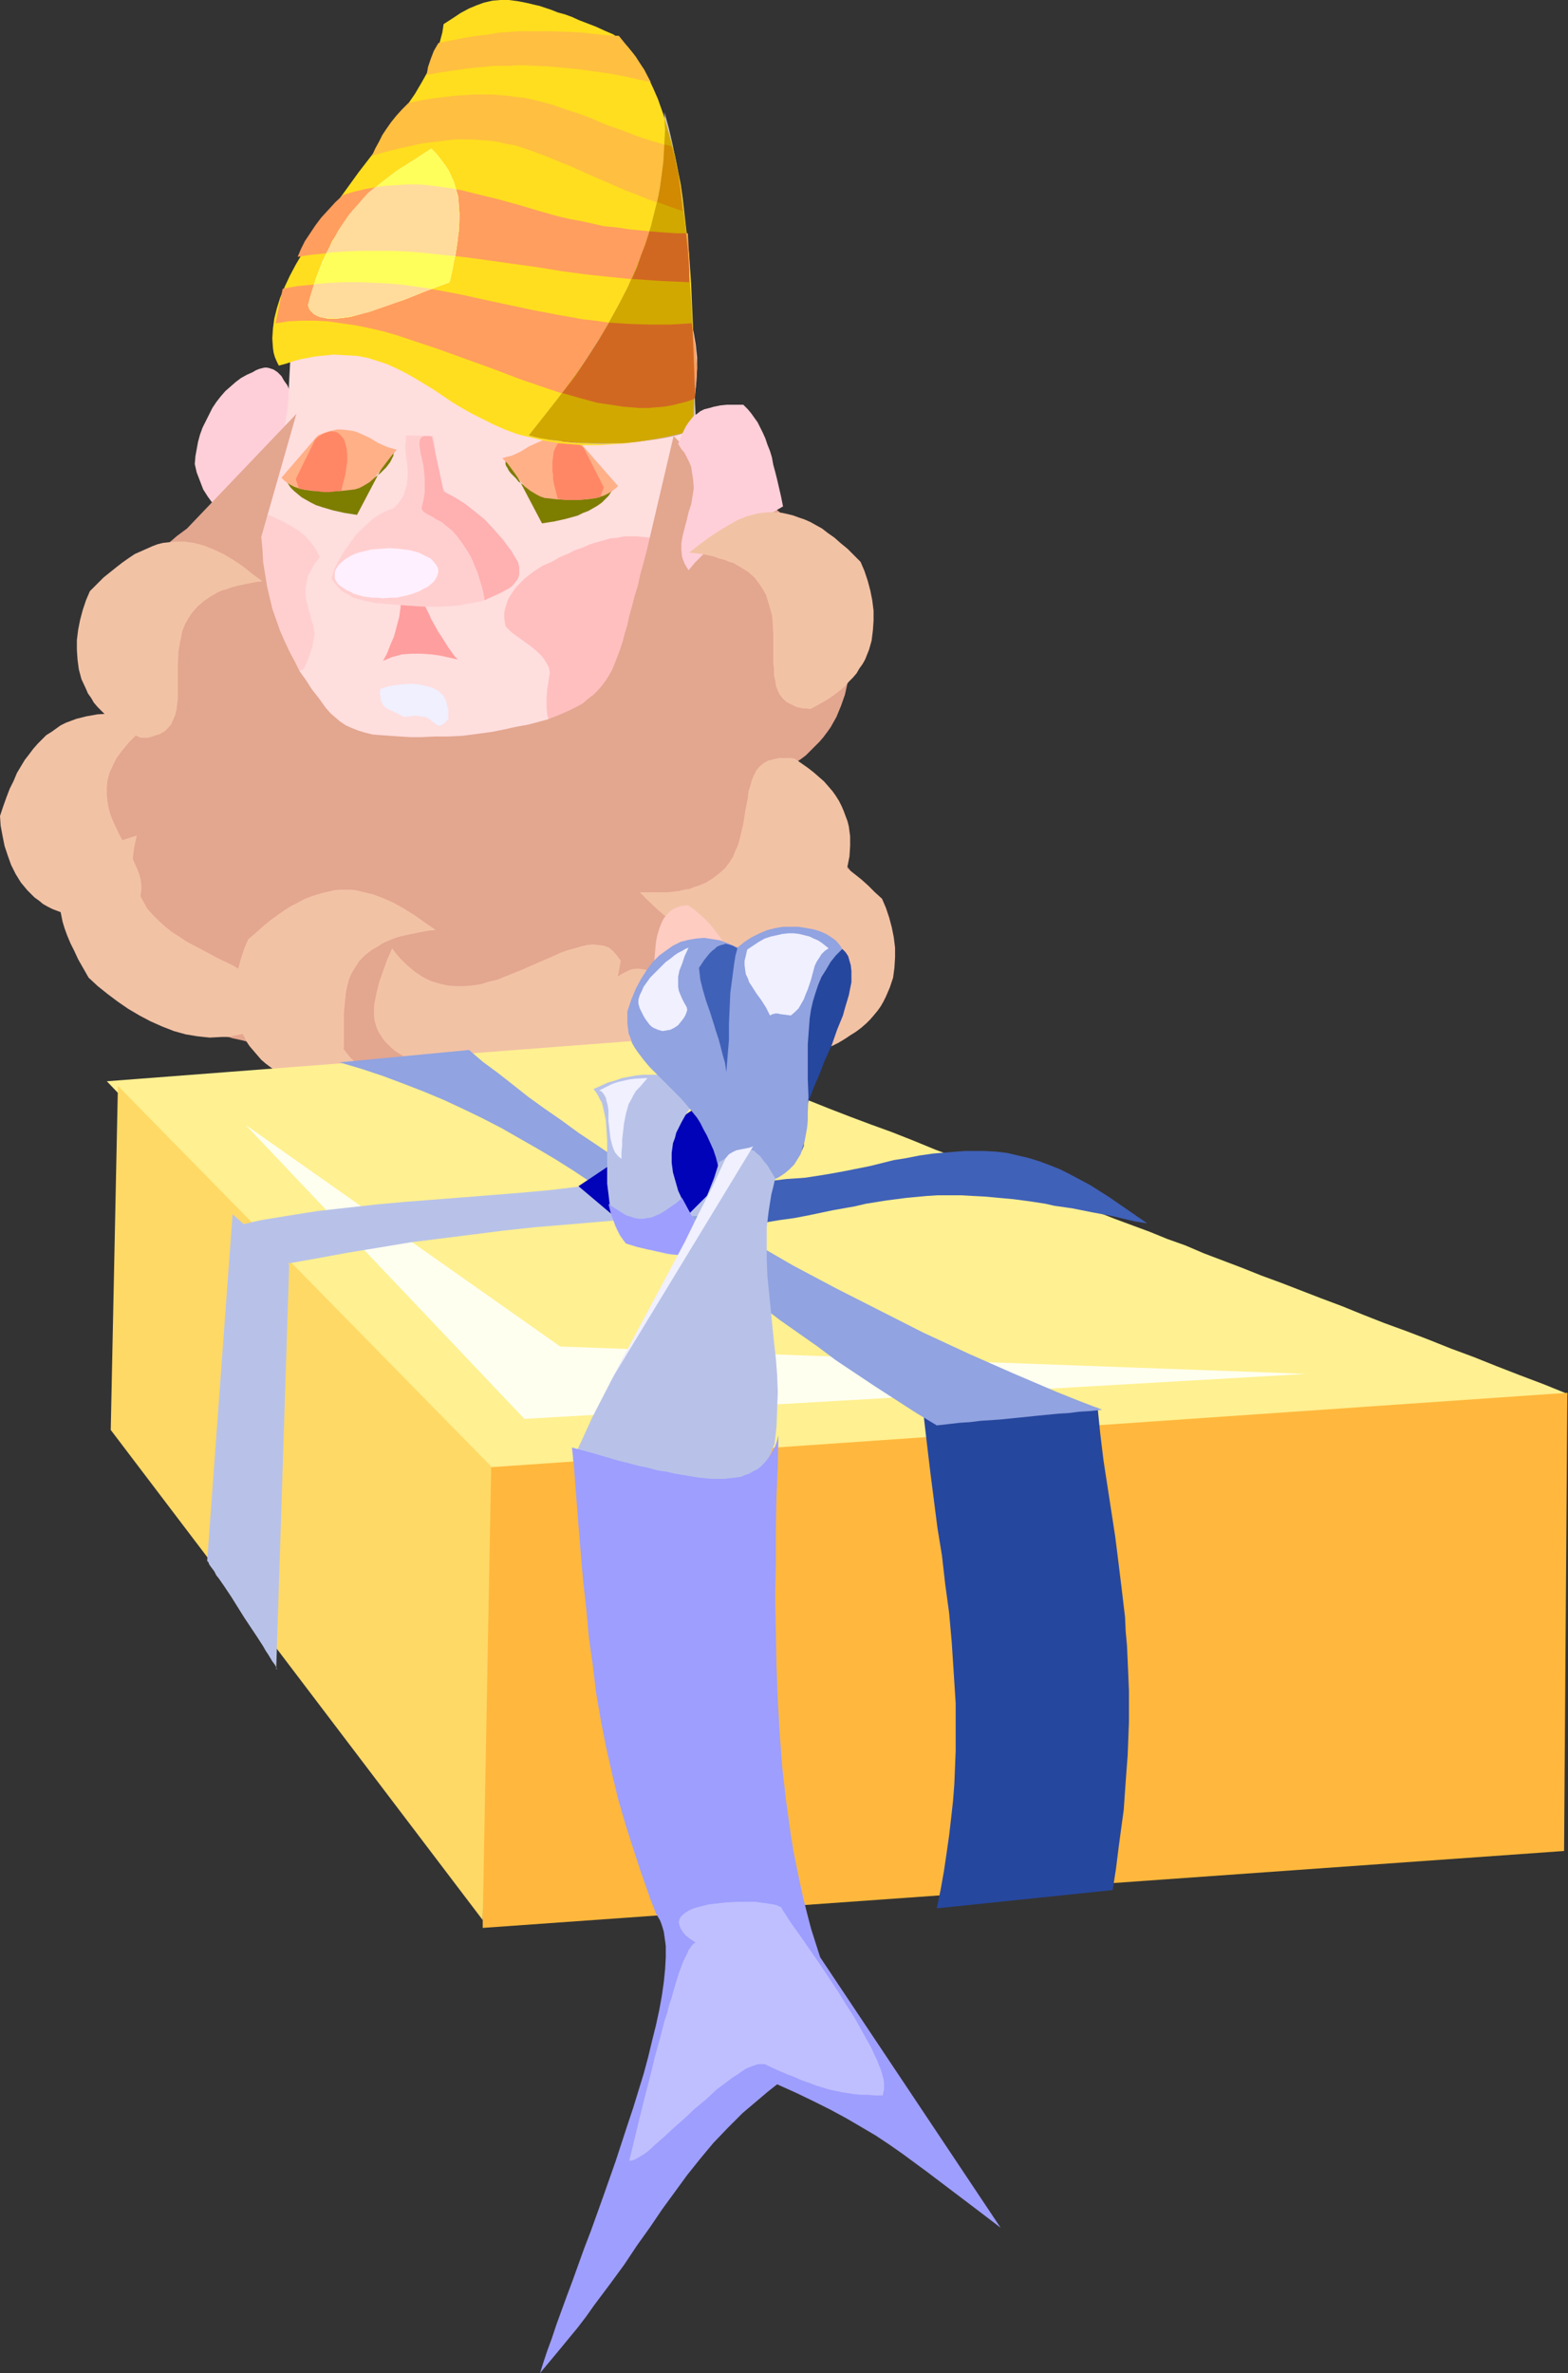
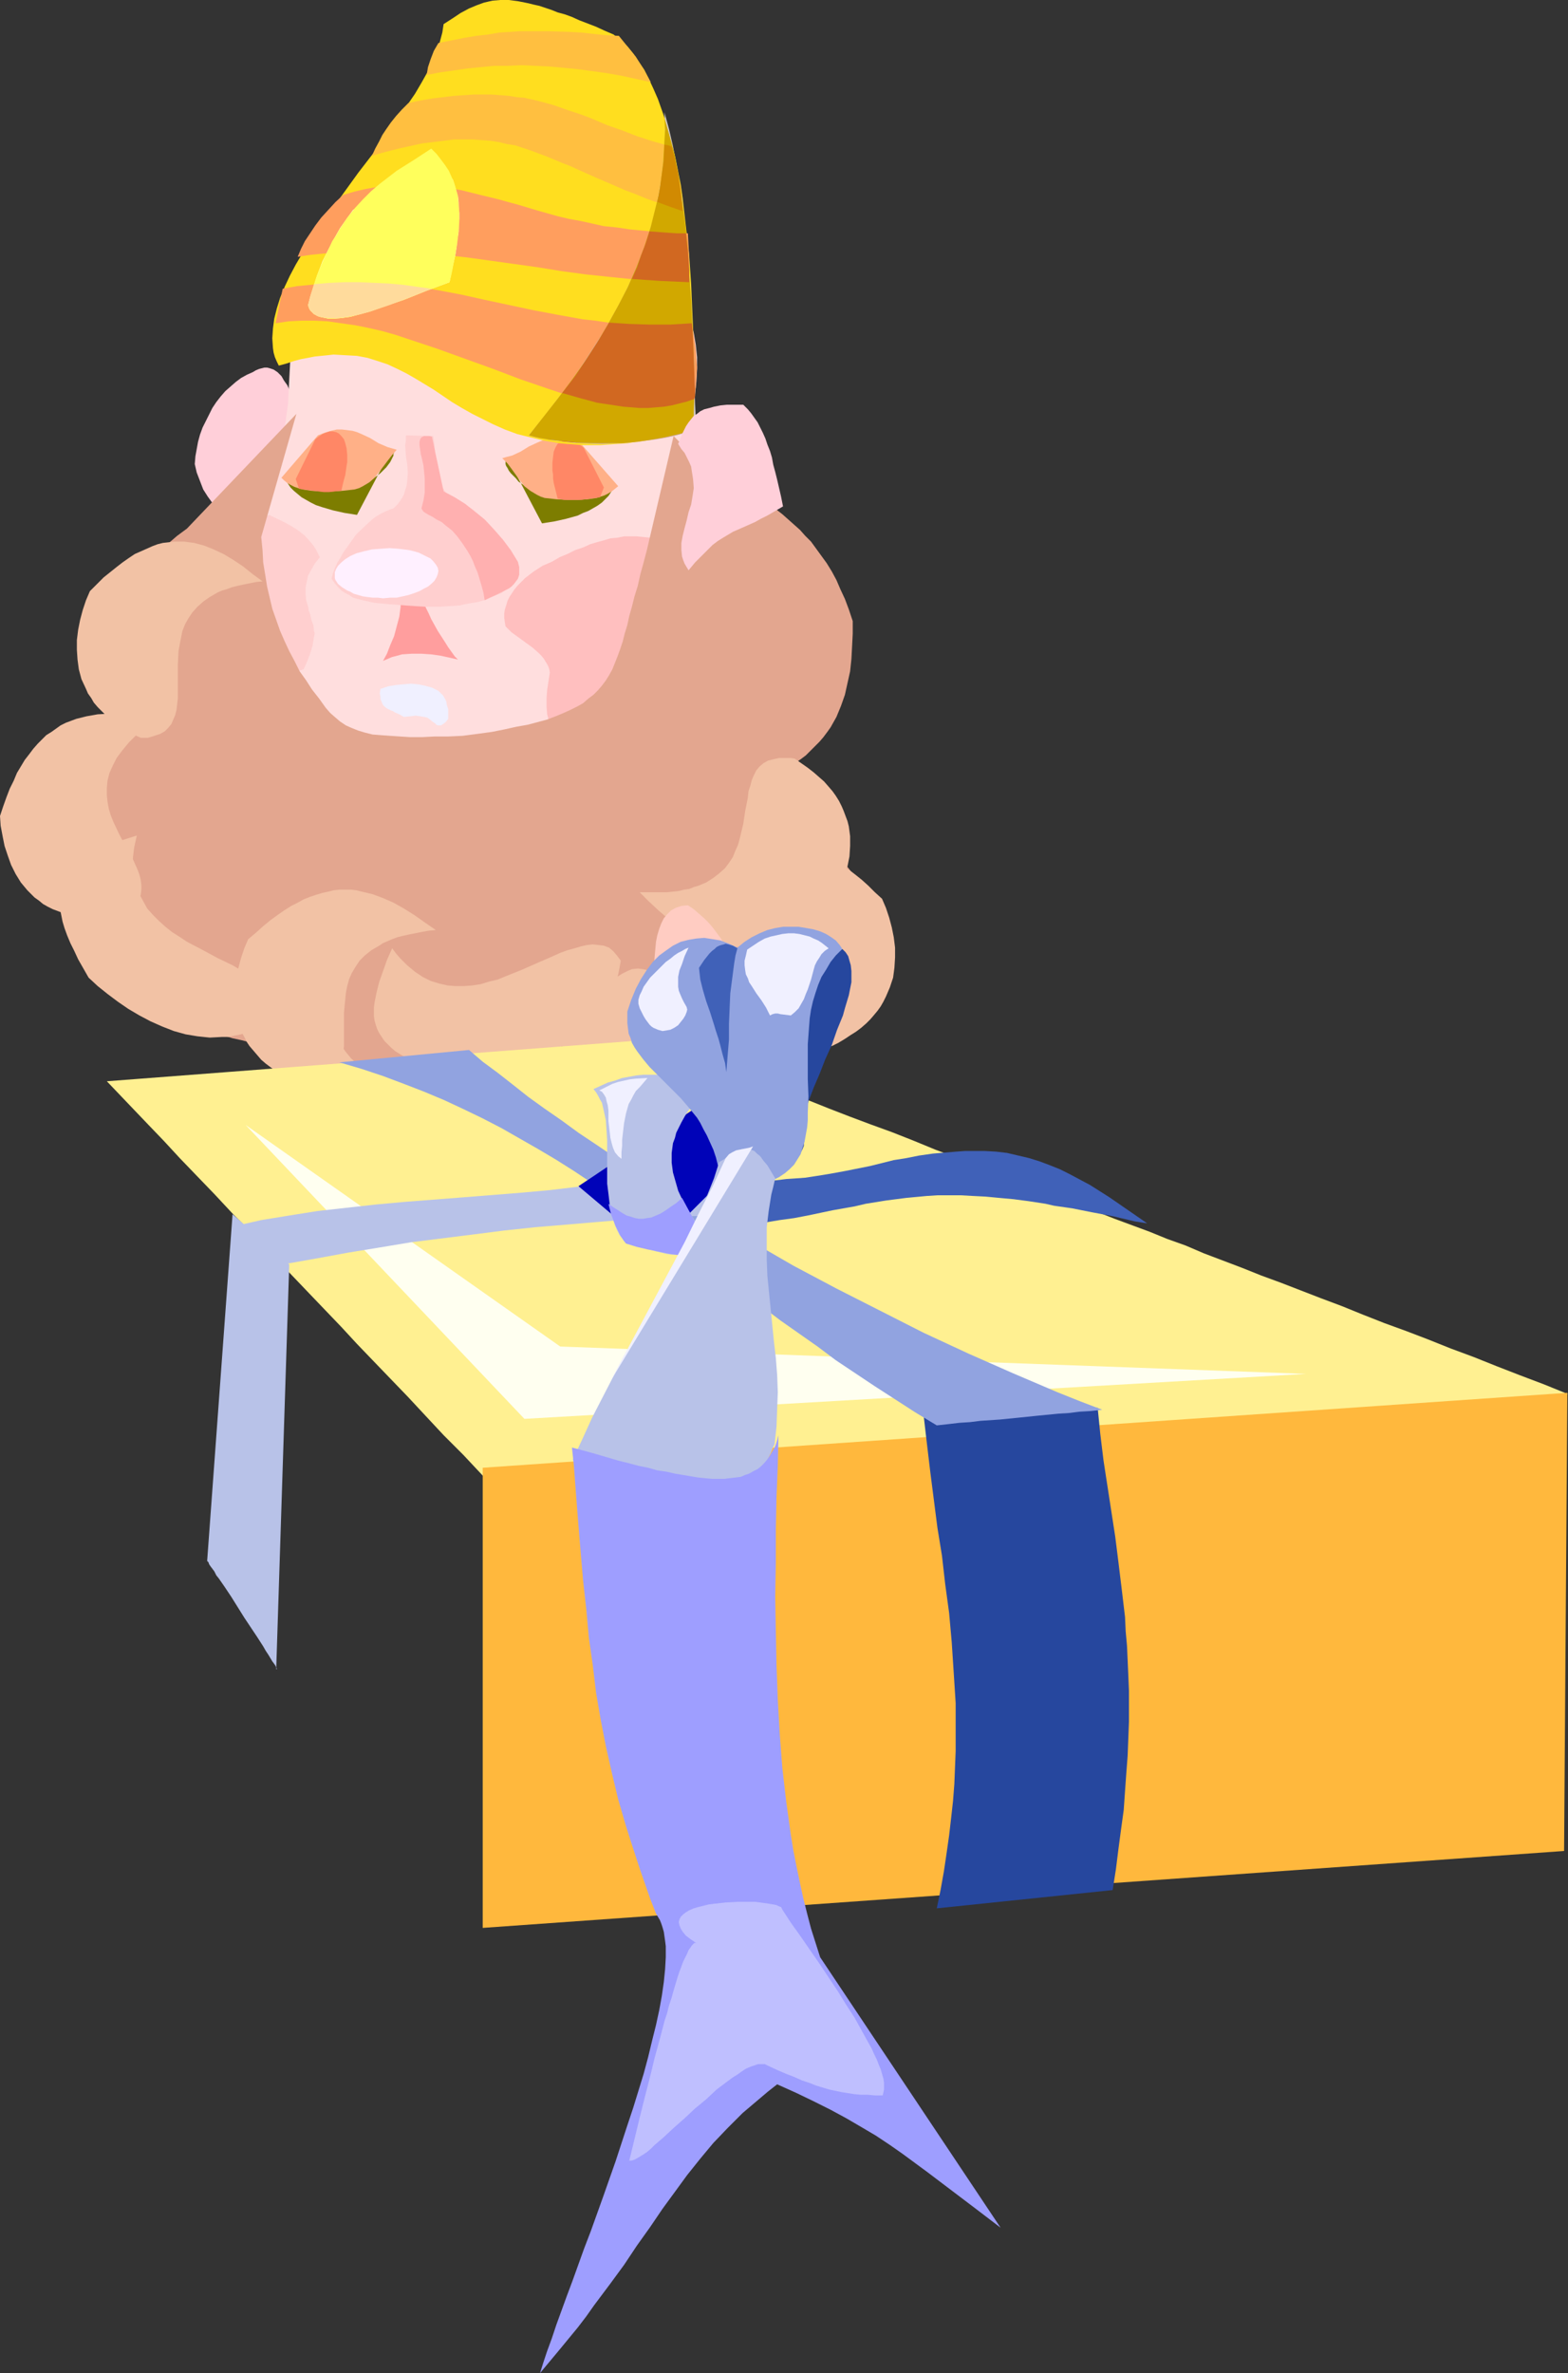
<svg xmlns="http://www.w3.org/2000/svg" xmlns:ns1="http://sodipodi.sourceforge.net/DTD/sodipodi-0.dtd" xmlns:ns2="http://www.inkscape.org/namespaces/inkscape" version="1.0" width="102.899mm" height="155.668mm" id="svg69" ns1:docname="Gift 12.wmf">
  <rect width="100%" height="100%" fill="#333333" stroke="none" />
  <ns1:namedview id="namedview69" pagecolor="#ffffff" bordercolor="#000000" borderopacity="0.25" ns2:showpageshadow="2" ns2:pageopacity="0.0" ns2:pagecheckerboard="0" ns2:deskcolor="#d1d1d1" ns2:document-units="mm" />
  <defs id="defs1">
    <pattern id="WMFhbasepattern" patternUnits="userSpaceOnUse" width="6" height="6" x="0" y="0" />
  </defs>
  <path style="fill:#ffcfd9;fill-opacity:1;fill-rule:evenodd;stroke:none" d="m 76.747,106.004 -0.808,-0.97 -0.808,-1.131 -0.646,-1.293 -0.646,-1.293 -1.293,-2.909 -1.293,-2.909 -0.808,-1.131 -0.646,-1.131 -0.969,-0.97 -0.969,-0.646 -0.485,-0.162 -0.485,-0.162 -0.646,-0.162 h -0.646 l -0.646,0.162 -0.646,0.162 -0.808,0.323 -0.808,0.485 -1.454,0.646 -1.454,0.808 -1.293,0.97 -1.293,1.131 -1.293,1.131 -1.131,1.293 -1.131,1.454 -0.969,1.454 -0.808,1.616 -0.808,1.616 -0.808,1.616 -0.646,1.778 -0.485,1.778 -0.323,1.778 -0.323,1.778 -0.162,1.939 0.485,2.101 0.808,2.101 0.808,2.101 1.131,1.778 1.293,1.778 1.454,1.939 1.454,1.616 1.777,1.616 1.616,1.454 1.939,1.454 3.878,2.909 4.201,2.585 4.039,2.585 z" id="path1" />
  <path style="fill:#ffdede;fill-opacity:1;fill-rule:evenodd;stroke:none" d="m 70.446,107.296 -1.131,4.525 -1.293,4.848 -1.131,4.848 -1.131,5.009 -0.969,5.171 -0.646,5.171 -0.323,5.009 -0.162,2.585 v 2.585 l 0.162,2.424 0.162,2.424 0.323,2.424 0.485,2.424 0.485,2.262 0.646,2.262 0.969,2.262 0.808,2.101 1.293,2.101 1.131,1.939 1.454,1.939 1.616,1.778 1.939,1.778 1.939,1.616 2.262,1.454 2.262,1.454 3.231,1.131 3.393,1.293 3.393,0.97 3.555,0.97 3.555,0.808 3.555,0.808 3.555,0.485 3.716,0.485 3.555,0.162 3.555,0.162 3.555,-0.162 3.716,-0.323 3.393,-0.646 3.555,-0.646 3.393,-1.131 3.231,-1.293 3.231,-1.616 3.07,-1.778 1.616,-1.131 1.293,-1.131 1.454,-1.131 1.454,-1.293 1.454,-1.293 1.293,-1.454 1.293,-1.454 1.293,-1.616 1.131,-1.778 1.293,-1.778 0.969,-1.778 1.131,-2.101 0.969,-1.939 0.969,-2.262 0.969,-2.262 0.969,-2.262 0.808,-2.424 0.808,-2.585 0.646,-2.585 0.646,-2.747 0.485,-2.909 0.646,-3.07 0.485,-3.07 0.323,-3.07 0.323,-3.393 0.323,-3.393 0.162,-3.555 0.162,-3.555 0.646,-3.232 0.646,-3.232 1.131,-6.302 0.485,-3.07 0.323,-2.909 0.323,-3.07 0.162,-3.07 v -2.909 l -0.323,-3.07 -0.485,-2.909 -0.808,-3.07 -0.969,-3.07 -1.293,-2.909 -0.808,-1.616 -0.808,-1.454 -1.131,-1.616 -0.969,-1.454 -2.424,-2.909 -2.424,-2.585 -2.585,-2.424 -2.585,-2.262 -2.747,-2.101 -2.908,-1.939 -2.747,-1.616 -2.908,-1.454 -3.07,-1.293 -2.908,-1.293 -3.07,-0.808 -3.07,-0.808 -3.07,-0.646 -3.07,-0.646 -3.07,-0.162 -2.908,-0.162 -3.07,-0.162 -3.07,0.162 -2.908,0.162 -2.908,0.485 -2.747,0.485 -2.908,0.646 -2.585,0.646 -2.747,0.97 -2.424,0.97 -2.424,1.131 -2.262,1.131 -2.262,1.293 -1.939,1.293 -2.1,1.454 -1.777,1.616 -1.616,1.616 -0.808,1.616 -0.808,1.616 -1.616,3.07 -1.131,3.07 -0.969,2.909 -0.808,2.909 -0.485,2.909 -0.485,2.909 -0.323,2.909 -0.485,5.817 -0.323,6.14 -0.162,3.07 -0.162,3.232 -0.485,3.393 z" id="path2" />
  <path style="fill:#ffbfbf;fill-opacity:1;fill-rule:evenodd;stroke:none" d="m 163.028,133.797 -1.616,-0.485 -1.777,-0.162 -1.616,-0.162 h -1.616 -1.616 l -1.616,0.323 -1.777,0.162 -1.616,0.485 -1.777,0.485 -1.616,0.485 -1.777,0.808 -1.939,0.646 -1.939,0.97 -1.939,0.808 -1.939,1.131 -2.262,0.97 -2.262,1.454 -2.1,1.616 -1.777,1.778 -0.808,0.97 -0.646,0.97 -0.646,0.97 -0.485,0.97 -0.323,1.131 -0.323,0.97 -0.162,0.97 v 1.131 l 0.162,1.131 0.162,0.97 1.454,1.454 1.777,1.293 1.777,1.293 1.777,1.293 1.454,1.293 0.646,0.646 0.646,0.808 0.485,0.808 0.485,0.808 0.323,0.808 0.162,0.97 -0.323,2.101 -0.323,2.101 -0.162,2.101 v 2.101 l 0.162,1.939 0.485,1.939 0.323,0.808 0.485,0.646 0.323,0.808 0.485,0.485 4.524,-1.293 4.201,-1.454 2.262,-0.97 2.1,-0.97 1.939,-0.97 2.1,-1.131 1.777,-1.131 1.939,-1.293 1.777,-1.293 1.616,-1.454 1.616,-1.293 1.454,-1.616 1.454,-1.454 1.131,-1.616 1.131,-1.616 0.969,-1.616 0.808,-1.778 0.646,-1.616 0.485,-1.939 0.323,-1.778 v -1.778 -1.939 l -0.485,-1.939 -0.485,-1.939 -0.646,-1.939 -0.969,-2.101 -1.293,-1.939 -1.454,-2.101 -1.777,-2.101 z" id="path3" />
  <path style="fill:#7d7d00;fill-opacity:1;fill-rule:evenodd;stroke:none" d="m 152.526,119.901 -2.262,1.131 -2.262,0.808 -2.262,0.646 -2.1,0.485 -1.777,0.323 h -1.777 -1.777 l -1.454,-0.162 -1.616,-0.323 -1.293,-0.323 -1.293,-0.485 -1.131,-0.646 -1.131,-0.646 -0.808,-0.646 -0.969,-0.646 -0.646,-0.808 -0.646,-0.646 -0.646,-0.646 -0.485,-0.646 -0.323,-0.646 -0.323,-0.485 -0.162,-0.485 v -0.485 -0.162 -0.162 h 0.162 0.162 l 0.323,0.323 0.485,0.485 0.485,0.808 0.485,0.808 0.646,1.131 6.301,11.958 3.07,-0.485 2.908,-0.646 2.908,-0.808 1.293,-0.646 1.293,-0.485 1.131,-0.646 1.131,-0.646 1.131,-0.808 0.808,-0.808 0.808,-0.808 0.646,-0.97 0.646,-0.97 z" id="path4" />
  <path style="fill:#ffb087;fill-opacity:1;fill-rule:evenodd;stroke:none" d="m 153.333,120.547 -9.21,-10.503 -1.616,-0.646 -1.616,-0.485 -1.454,-0.323 h -1.293 -1.293 l -1.293,0.323 -1.131,0.323 -1.131,0.485 -2.1,0.97 -2.1,1.293 -2.1,0.97 -1.293,0.323 -1.131,0.323 1.293,1.293 0.969,1.293 2.1,2.909 1.131,1.454 1.454,1.131 0.808,0.485 0.808,0.485 0.969,0.485 0.969,0.323 2.908,0.323 2.747,0.162 h 2.585 l 2.424,-0.162 2.262,-0.323 0.969,-0.323 0.969,-0.323 0.969,-0.485 0.808,-0.485 0.808,-0.646 z" id="path5" />
  <path style="fill:#ff8766;fill-opacity:1;fill-rule:evenodd;stroke:none" d="m 144.77,111.013 5.009,9.857 -0.969,2.424 -2.424,0.323 -2.262,0.323 h -1.454 -1.293 -1.454 l -1.616,-0.323 -0.323,-1.293 -0.323,-1.293 -0.323,-1.293 -0.162,-1.131 v -0.97 l -0.162,-0.97 v -1.939 l 0.162,-1.454 0.162,-1.293 0.485,-1.131 0.485,-0.808 0.646,-0.485 0.646,-0.323 0.808,-0.162 h 0.808 l 0.969,0.162 0.969,0.485 0.808,0.646 z" id="path6" />
  <path style="fill:#7d7d00;fill-opacity:1;fill-rule:evenodd;stroke:none" d="m 70.446,117.8 2.424,1.131 2.262,0.808 2.1,0.646 2.1,0.485 1.777,0.323 1.939,0.162 1.616,-0.162 1.616,-0.162 1.454,-0.323 1.454,-0.323 1.131,-0.485 1.131,-0.646 1.131,-0.646 0.969,-0.646 0.808,-0.646 0.646,-0.646 0.808,-0.808 0.485,-0.646 0.485,-0.646 0.323,-0.646 0.485,-0.97 v -0.485 l 0.162,-0.162 -0.162,-0.162 H 97.429 97.267 l -0.323,0.323 -0.485,0.485 -0.485,0.808 -0.485,0.808 -0.646,1.131 -6.301,11.958 -3.07,-0.485 -2.908,-0.646 -2.747,-0.808 -1.454,-0.485 -1.293,-0.646 -1.131,-0.646 -1.131,-0.646 -0.969,-0.808 -0.969,-0.808 -0.808,-0.808 -0.646,-0.97 -0.646,-0.97 z" id="path7" />
  <path style="fill:#ffb087;fill-opacity:1;fill-rule:evenodd;stroke:none" d="m 69.8,118.446 9.048,-10.503 1.616,-0.646 1.616,-0.485 1.454,-0.323 h 1.293 l 1.293,0.162 1.293,0.162 1.131,0.323 1.131,0.485 2.1,0.97 2.1,1.293 2.262,0.97 1.131,0.323 1.131,0.323 -1.131,1.293 -1.131,1.454 -0.969,1.293 -1.131,1.454 -1.131,1.454 -1.293,1.131 -0.808,0.485 -0.808,0.485 -0.969,0.485 -1.131,0.323 -2.908,0.323 -2.585,0.162 h -2.585 l -2.585,-0.162 -2.1,-0.323 -1.131,-0.323 -0.969,-0.323 -0.969,-0.485 -0.808,-0.485 -0.808,-0.646 z" id="path8" />
  <path style="fill:#ff8766;fill-opacity:1;fill-rule:evenodd;stroke:none" d="m 78.202,108.912 -4.847,9.857 0.808,2.424 2.424,0.323 2.424,0.323 1.293,0.162 h 1.293 l 1.454,-0.162 1.616,-0.162 0.323,-1.454 0.323,-1.293 0.323,-1.131 0.162,-1.131 0.162,-1.131 0.162,-0.97 v -0.97 -0.808 l -0.162,-1.616 -0.323,-1.293 -0.323,-0.97 -0.646,-0.808 -0.646,-0.646 -0.646,-0.323 -0.808,-0.162 h -0.808 l -0.969,0.323 -0.808,0.323 -0.969,0.646 z" id="path9" />
  <path style="fill:#f0f0ff;fill-opacity:1;fill-rule:evenodd;stroke:none" d="m 108.739,171.287 -1.616,-0.808 -1.777,-0.485 -1.616,-0.323 -1.777,-0.162 -1.939,0.162 -1.777,0.162 -1.939,0.323 -1.939,0.646 -0.162,1.131 0.162,0.808 v 0.646 l 0.323,0.646 0.162,0.485 0.323,0.485 0.808,0.646 0.969,0.485 0.485,0.162 0.485,0.323 1.131,0.485 1.131,0.646 1.616,-0.162 1.293,-0.162 1.131,0.162 0.969,0.162 0.808,0.162 0.646,0.485 0.808,0.646 0.485,0.323 0.323,0.323 0.323,0.162 h 0.323 0.485 l 0.485,-0.323 0.646,-0.485 0.646,-0.808 v -1.293 -1.131 l -0.323,-0.97 -0.162,-0.97 -0.323,-0.646 -0.485,-0.808 -0.485,-0.485 z" id="path10" />
  <path style="fill:#ffcfcf;fill-opacity:1;fill-rule:evenodd;stroke:none" d="m 66.73,127.657 3.716,1.778 1.777,0.97 1.777,1.131 1.616,1.293 1.454,1.616 0.646,0.808 0.646,0.97 0.485,0.97 0.485,0.97 -1.293,1.616 -0.808,1.454 -0.808,1.454 -0.323,1.454 -0.323,1.616 v 1.454 l 0.162,1.616 0.485,1.616 0.162,0.97 0.323,0.808 0.323,1.454 0.485,1.293 0.162,1.454 0.162,0.646 -0.162,0.808 -0.162,0.97 -0.162,1.131 -0.323,1.131 -0.485,1.454 -0.646,1.616 -0.808,1.778 -7.432,2.424 -1.293,-2.424 -1.131,-2.585 -0.969,-2.909 -0.646,-2.909 -0.646,-3.07 -0.485,-3.232 -0.323,-3.07 -0.162,-3.07 0.162,-3.07 0.162,-2.747 0.323,-2.747 0.485,-2.424 0.323,-1.131 0.323,-0.97 0.323,-0.97 0.323,-0.97 0.485,-0.646 0.485,-0.808 0.485,-0.646 z" id="path11" />
  <path style="fill:#ff9e9e;fill-opacity:1;fill-rule:evenodd;stroke:none" d="m 98.883,145.917 1.454,0.485 1.454,0.485 0.646,0.162 h 0.808 l 0.808,-0.323 0.808,-0.323 -0.162,0.162 h -0.162 v 0.485 0.646 l 0.323,0.97 0.323,0.97 0.485,1.131 0.646,1.293 0.646,1.454 1.616,2.909 1.777,2.747 0.808,1.293 0.808,1.131 0.808,1.131 0.808,0.808 -2.1,-0.485 -2.262,-0.485 -2.262,-0.323 -2.424,-0.162 h -2.424 l -2.424,0.162 -1.131,0.323 -1.293,0.323 -1.131,0.485 -1.131,0.485 0.969,-1.778 0.808,-2.101 0.969,-2.262 0.646,-2.424 0.646,-2.424 0.323,-2.424 v -1.293 -1.131 l -0.162,-1.131 z" id="path12" />
  <path style="fill:#ffcfcf;fill-opacity:1;fill-rule:evenodd;stroke:none" d="m 100.66,107.943 v 1.293 l -0.162,1.131 0.162,2.424 0.162,1.131 0.162,1.131 0.162,2.101 -0.162,2.262 -0.162,1.131 -0.323,0.97 -0.323,1.131 -0.646,1.131 -0.808,1.131 -1.131,1.131 -0.969,0.323 -1.131,0.485 -1.293,0.646 -1.293,0.808 -1.131,0.97 -2.262,2.101 -1.293,1.293 -1.939,2.747 -0.969,1.293 -0.808,1.454 -0.808,1.293 -0.646,1.454 -0.485,1.293 -0.323,1.293 0.808,1.131 0.808,0.97 0.808,0.808 0.969,0.646 0.969,0.485 0.969,0.646 1.131,0.323 1.293,0.323 1.454,0.323 1.454,0.323 1.777,0.162 1.777,0.162 2.1,0.162 2.1,0.162 2.424,0.162 2.747,0.162 h 2.908 l 2.747,-0.162 2.424,-0.162 2.262,-0.485 2.1,-0.323 1.777,-0.485 1.616,-0.646 1.454,-0.646 1.293,-0.485 0.969,-0.808 0.969,-0.646 0.646,-0.808 0.485,-0.646 0.323,-0.646 0.162,-0.808 v -0.646 l -0.323,-1.131 -0.485,-1.293 -0.485,-1.293 -0.646,-1.293 -1.616,-2.747 -1.777,-2.585 -1.131,-1.293 -0.969,-1.131 -1.131,-1.131 -1.131,-0.97 -1.131,-0.97 -1.131,-0.646 -1.293,-0.646 -1.131,-0.485 -1.293,-0.646 -0.969,-0.808 -0.808,-0.97 -0.646,-0.97 -0.646,-0.97 -0.323,-0.97 -0.485,-1.131 -0.162,-1.131 -0.162,-2.262 -0.162,-2.262 -0.162,-2.262 -0.323,-1.939 z" id="path13" />
  <path style="fill:#e3a68f;fill-opacity:1;fill-rule:evenodd;stroke:none" d="m 46.372,131.05 27.144,-28.44 -8.725,30.541 0.323,3.232 0.162,3.07 0.485,2.909 0.485,3.07 0.646,2.747 0.646,2.747 0.969,2.747 0.969,2.747 1.131,2.585 1.131,2.424 1.293,2.424 1.293,2.585 1.616,2.262 1.454,2.262 1.777,2.262 1.616,2.262 1.131,1.293 1.293,1.131 1.131,0.97 1.454,0.97 1.454,0.646 1.616,0.646 1.616,0.485 1.939,0.485 2.1,0.162 2.262,0.162 2.424,0.162 2.585,0.162 h 2.908 l 3.07,-0.162 h 3.393 l 3.555,-0.162 3.716,-0.485 3.555,-0.485 3.231,-0.646 2.908,-0.646 2.747,-0.485 2.424,-0.646 2.424,-0.646 2.1,-0.808 1.939,-0.808 1.777,-0.808 1.616,-0.808 1.454,-0.808 1.293,-1.131 1.293,-0.97 1.131,-1.131 0.969,-1.131 0.969,-1.293 0.808,-1.293 0.808,-1.454 0.646,-1.616 0.646,-1.616 0.646,-1.778 0.646,-1.939 0.485,-1.939 0.646,-2.101 0.485,-2.262 0.323,-1.131 0.323,-1.131 0.646,-2.585 0.808,-2.585 0.646,-2.909 0.808,-2.909 0.808,-3.07 6.625,-28.278 1.293,1.293 1.454,1.293 2.908,2.424 3.07,2.262 3.07,1.939 6.14,3.878 3.07,1.939 3.07,2.101 2.908,2.262 2.908,2.585 1.454,1.293 1.293,1.454 1.454,1.454 1.293,1.778 1.293,1.778 1.293,1.778 1.293,2.101 1.131,2.101 0.969,2.262 1.131,2.424 0.969,2.585 0.969,2.909 v 3.07 l -0.162,3.232 -0.162,3.07 -0.323,3.07 -0.646,2.909 -0.646,2.909 -0.969,2.747 -1.131,2.747 -1.454,2.585 -0.808,1.131 -0.969,1.293 -0.969,1.131 -1.131,1.131 -1.131,1.131 -1.131,1.131 -1.293,0.97 -1.454,0.97 -1.454,0.97 -1.616,0.97 -1.777,0.808 -1.777,0.808 -1.939,0.808 -1.939,0.646 1.777,0.97 1.777,1.131 1.939,1.293 2.1,1.454 2.1,1.616 2.1,1.778 2.1,1.939 2.262,2.101 2.1,2.101 2.1,2.262 1.939,2.424 1.777,2.262 1.777,2.585 1.616,2.424 1.454,2.747 1.131,2.585 0.969,2.585 0.808,2.747 0.485,2.585 0.162,2.585 -0.162,1.293 v 1.293 l -0.323,1.454 -0.323,1.131 -0.323,1.293 -0.485,1.293 -0.646,1.293 -0.646,1.293 -0.808,1.131 -0.969,1.131 -0.969,1.293 -1.131,1.131 -1.131,1.131 -1.454,1.131 -1.454,0.97 -1.616,1.131 -1.777,0.97 -1.939,0.97 -1.939,0.97 -2.1,0.97 -2.424,0.808 -2.424,0.97 -2.585,0.808 -2.747,0.808 0.162,1.778 -0.162,1.939 -0.162,1.778 -0.485,1.778 -0.485,1.616 -0.646,1.616 -0.808,1.616 -0.969,1.616 -1.131,1.454 -1.131,1.293 -1.454,1.293 -1.454,1.293 -1.454,0.97 -1.777,1.131 -1.777,0.97 -1.939,0.808 -1.939,0.646 -2.1,0.646 -2.1,0.485 -2.262,0.485 -2.424,0.162 -2.424,0.162 h -2.424 l -2.585,-0.162 -2.585,-0.323 -2.747,-0.485 -2.747,-0.646 -2.747,-0.646 -2.908,-0.97 -2.908,-1.131 -2.908,-1.293 -2.908,-1.454 -2.424,1.131 -2.424,0.808 -2.585,0.808 -2.747,0.808 -2.585,0.646 -2.747,0.485 -2.747,0.646 -2.747,0.323 -2.908,0.323 -2.585,0.323 -2.908,0.162 h -2.585 l -2.747,-0.162 -2.585,-0.162 -2.424,-0.323 -2.424,-0.485 -2.262,-0.646 -2.262,-0.646 -2.1,-0.808 -1.939,-0.97 -1.777,-1.131 -1.454,-1.293 -1.454,-1.454 -1.293,-1.454 -0.969,-1.778 -0.808,-1.939 -0.485,-1.939 -0.323,-2.262 v -1.131 -1.293 -1.293 l 0.162,-1.293 0.323,-1.454 0.323,-1.293 0.323,-1.454 0.485,-1.616 H 72.062 l -2.424,-0.162 -2.585,-0.323 -2.424,-0.323 -2.262,-0.323 -2.424,-0.646 -2.262,-0.485 -2.1,-0.646 -2.262,-0.646 -2.1,-0.808 -1.939,-0.97 -2.1,-0.97 -1.939,-0.97 -1.777,-1.131 -1.777,-1.131 -1.616,-1.293 -1.777,-1.293 -1.616,-1.454 -1.454,-1.454 -1.454,-1.616 -1.293,-1.616 -1.293,-1.616 -1.131,-1.939 -1.131,-1.778 -0.969,-1.939 -0.969,-2.101 -0.808,-2.101 -0.646,-2.101 -0.646,-2.262 -0.646,-2.262 -0.323,-2.585 -0.485,-2.424 -0.646,-6.625 -0.323,-3.393 -0.323,-3.555 v -3.555 -3.393 l 0.162,-3.555 0.323,-3.555 0.646,-3.555 0.969,-3.555 1.131,-3.393 0.646,-1.778 0.808,-1.778 0.969,-1.616 0.808,-1.778 1.131,-1.616 1.131,-1.616 1.293,-1.616 1.293,-1.616 1.454,-1.454 1.616,-1.616 -0.969,-2.101 -0.808,-1.939 -0.646,-2.262 -0.485,-2.101 -0.162,-2.101 -0.162,-2.101 0.162,-2.101 0.485,-2.101 0.646,-2.101 0.969,-2.101 1.131,-1.939 1.293,-2.101 1.777,-1.939 1.939,-1.939 2.262,-1.939 z" id="path14" />
  <path style="fill:#ffde1f;fill-opacity:1;fill-rule:evenodd;stroke:none" d="m 69.154,90.653 -0.485,-0.97 -0.485,-1.131 -0.323,-1.131 -0.162,-1.131 -0.162,-2.424 0.162,-2.424 0.323,-2.424 0.646,-2.585 0.808,-2.585 1.131,-2.747 1.293,-2.747 1.454,-2.747 1.616,-2.747 1.777,-2.747 1.777,-2.909 1.939,-2.909 4.201,-5.656 4.201,-5.817 4.362,-5.656 4.201,-5.817 1.939,-2.747 1.777,-2.747 1.777,-2.585 1.616,-2.747 1.454,-2.585 1.293,-2.585 0.969,-2.424 0.808,-2.424 0.646,-2.424 0.323,-2.101 2.262,-1.454 1.939,-1.293 2.1,-1.131 1.939,-0.808 1.777,-0.646 2.1,-0.485 L 124.089,0 h 2.1 l 2.424,0.323 2.424,0.485 1.293,0.323 1.454,0.323 1.454,0.485 1.454,0.485 1.616,0.646 1.777,0.485 1.777,0.646 1.777,0.808 2.1,0.808 2.1,0.808 2.1,0.97 2.262,0.97 1.777,1.454 1.616,1.454 1.454,1.778 1.293,1.939 1.454,2.101 1.131,2.262 1.131,2.424 1.131,2.585 0.969,2.747 0.969,2.747 0.808,2.909 0.808,3.07 0.808,3.232 0.646,3.232 0.646,3.232 0.485,3.393 0.808,7.11 0.808,7.11 0.485,7.272 0.323,7.433 0.323,7.272 v 7.272 7.11 6.948 l -2.908,0.646 -2.908,0.808 -2.747,0.485 -2.747,0.485 -2.424,0.323 -2.585,0.485 -2.424,0.162 -2.262,0.162 -2.262,0.162 h -4.362 l -1.939,-0.162 -2.1,-0.162 -1.777,-0.162 -3.716,-0.646 -3.393,-0.808 -3.231,-0.808 -3.07,-1.131 -2.908,-1.293 -2.585,-1.293 -2.585,-1.293 -2.585,-1.454 -2.424,-1.454 -4.524,-3.07 -4.524,-2.747 -2.262,-1.293 -2.262,-1.131 -2.424,-1.131 -2.424,-0.808 -2.585,-0.808 -2.585,-0.485 -2.908,-0.162 -2.908,-0.162 -1.454,0.162 -1.616,0.162 -1.616,0.162 -1.616,0.323 -1.777,0.323 -1.777,0.485 -1.939,0.646 z" id="path15" />
  <path style="fill:#ffbf40;fill-opacity:1;fill-rule:evenodd;stroke:none" d="m 101.307,25.531 -1.616,1.616 -1.454,1.616 -1.293,1.616 -1.131,1.616 -0.969,1.454 -0.808,1.616 -0.969,1.778 -0.808,1.778 3.393,-0.97 3.231,-0.808 2.908,-0.646 2.908,-0.646 2.747,-0.323 2.585,-0.323 2.585,-0.323 h 2.424 2.262 l 2.262,0.162 2.1,0.162 2.1,0.323 1.939,0.485 2.1,0.323 3.878,1.293 3.878,1.454 3.878,1.616 2.1,0.808 2.1,0.97 4.362,1.939 2.262,0.97 4.847,2.101 2.585,0.97 2.747,1.131 2.747,0.97 3.07,0.97 3.07,1.131 v -1.939 l -0.323,-1.939 -0.162,-2.262 -0.485,-2.101 -0.323,-2.101 -0.485,-2.101 -0.485,-1.939 -0.485,-1.616 -2.262,-0.646 -2.262,-0.646 -4.039,-1.293 -3.716,-1.454 -3.716,-1.293 -3.393,-1.454 -1.616,-0.646 -1.777,-0.646 -3.393,-1.131 -3.231,-1.131 -3.555,-0.97 -3.555,-0.808 -1.939,-0.162 -1.939,-0.323 -2.1,-0.162 -2.1,-0.162 h -2.1 -2.424 l -2.262,0.162 -2.585,0.162 -2.585,0.323 -2.747,0.323 -2.908,0.485 z" id="path16" />
  <path style="fill:#ff9e5e;fill-opacity:1;fill-rule:evenodd;stroke:none" d="m 85.149,48.316 -1.939,1.778 -1.777,1.939 -1.777,1.939 -1.454,1.939 -1.293,1.939 -1.293,1.939 -0.969,1.939 -0.808,1.939 3.231,-0.485 3.231,-0.323 3.07,-0.323 3.07,-0.162 5.978,-0.162 5.978,0.162 5.817,0.162 5.817,0.646 5.817,0.646 11.633,1.616 5.817,0.808 5.978,0.97 5.978,0.808 6.14,0.646 6.301,0.646 6.625,0.323 6.625,0.323 v -3.07 -2.909 l -0.162,-3.07 -0.162,-3.07 h -3.878 l -3.716,-0.323 -3.393,-0.323 -3.393,-0.323 -3.231,-0.485 -3.231,-0.323 -2.908,-0.646 -2.908,-0.646 -2.747,-0.485 -2.747,-0.646 -5.17,-1.454 -4.847,-1.454 -2.424,-0.646 -2.262,-0.646 -4.686,-1.131 -4.524,-1.131 -4.524,-0.808 -2.262,-0.323 -2.262,-0.162 -2.262,-0.162 h -2.424 l -2.424,0.162 -2.585,0.162 -2.424,0.323 -2.747,0.485 -2.747,0.646 z" id="path17" />
  <path style="fill:#ffbf40;fill-opacity:1;fill-rule:evenodd;stroke:none" d="m 108.739,10.665 -1.131,1.939 -0.808,2.101 -0.323,0.97 -0.323,0.97 -0.162,0.97 -0.162,0.97 3.393,-0.646 3.393,-0.485 3.393,-0.485 3.231,-0.323 3.393,-0.323 h 3.393 l 3.393,-0.162 3.393,0.162 3.393,0.162 3.555,0.323 3.393,0.323 3.555,0.485 3.555,0.485 3.716,0.646 3.716,0.808 3.716,0.808 -0.969,-1.778 -0.808,-1.454 -1.939,-3.07 -2.1,-2.585 -2.1,-2.585 -3.231,-0.162 -3.07,-0.323 -2.908,-0.323 -2.747,-0.162 -5.17,-0.162 h -5.009 -2.585 l -2.424,0.162 -2.585,0.162 -2.747,0.485 -2.908,0.323 -2.908,0.485 -3.231,0.646 z" id="path18" />
  <path style="fill:#ff9e5e;fill-opacity:1;fill-rule:evenodd;stroke:none" d="m 70.123,71.585 3.555,-0.646 3.393,-0.323 3.231,-0.323 3.393,-0.323 h 3.231 3.231 l 6.14,0.323 3.07,0.323 3.07,0.323 5.978,0.97 5.978,1.131 5.817,1.293 12.118,2.585 5.978,1.131 6.301,1.131 3.07,0.323 3.231,0.485 3.393,0.162 3.231,0.162 3.393,0.162 h 3.555 l 3.555,-0.162 3.555,-0.162 0.646,4.201 0.323,2.262 0.162,2.262 0.162,2.262 -0.162,2.424 -0.162,2.585 -0.323,2.747 -2.747,0.97 -2.747,0.646 -2.908,0.485 -2.747,0.162 h -3.07 l -3.07,-0.323 -3.07,-0.323 -3.07,-0.646 -3.231,-0.646 -3.231,-0.808 -3.231,-0.97 -3.393,-1.131 -6.625,-2.262 -6.786,-2.585 -13.895,-5.009 -6.786,-2.262 -3.393,-1.131 -3.393,-0.97 -3.555,-0.808 -3.231,-0.646 -3.393,-0.485 -3.393,-0.485 -3.231,-0.162 h -3.231 l -3.231,0.162 -3.231,0.485 z" id="path19" />
-   <path style="fill:#ffffff;fill-opacity:1;fill-rule:evenodd;stroke:none" d="m 106.962,36.843 -4.201,2.747 -4.362,2.747 -2.1,1.616 -2.1,1.616 -2.1,1.778 -2.1,2.101 -1.939,2.101 -1.939,2.424 -1.939,2.909 -0.808,1.454 -0.969,1.454 -0.808,1.778 -0.808,1.616 -0.808,1.778 -0.808,1.939 -0.808,2.101 -0.646,2.101 -0.646,2.262 -0.646,2.262 0.162,0.646 0.323,0.646 0.485,0.485 0.485,0.485 0.646,0.323 0.646,0.323 0.808,0.162 0.808,0.162 0.808,0.162 h 0.969 l 2.1,-0.162 2.262,-0.323 2.424,-0.646 2.424,-0.646 2.747,-0.97 2.747,-0.97 2.908,-0.97 5.655,-2.262 5.655,-2.101 0.485,-1.939 0.323,-1.616 0.323,-1.778 0.323,-1.454 0.485,-3.07 0.323,-2.747 0.162,-2.424 v -2.262 l -0.162,-2.101 -0.162,-1.939 -0.485,-1.778 -0.485,-1.616 -0.646,-1.454 -0.646,-1.454 -0.969,-1.454 -0.969,-1.293 -1.131,-1.454 z" id="path20" />
  <path style="fill:#ffffff;fill-opacity:1;fill-rule:evenodd;stroke:none" d="m 87.573,52.032 -1.616,2.262 -1.616,2.262 -1.454,2.585 -1.454,2.747 -1.454,2.909 -1.293,3.393 -1.131,3.555 -0.646,1.939 -0.485,1.939 0.162,0.646 0.323,0.646 0.485,0.485 0.485,0.485 0.646,0.323 0.646,0.323 0.808,0.162 0.808,0.162 0.808,0.162 h 0.969 l 2.1,-0.162 2.262,-0.323 2.424,-0.646 2.424,-0.646 2.747,-0.97 2.747,-0.97 2.908,-0.97 5.655,-2.262 5.655,-2.101 0.485,-2.424 0.485,-2.262 0.485,-2.101 0.323,-2.101 0.162,-1.778 0.323,-1.778 v -1.778 l 0.162,-1.454 v -1.454 l -0.162,-1.454 v -1.293 l -0.162,-1.293 -0.646,-2.262 -0.646,-2.101 -3.555,0.323 -3.393,0.485 -3.231,0.808 -3.07,0.808 -3.07,1.131 -3.07,1.293 -2.747,1.293 z" id="path21" />
  <path style="fill:#ffff5c;fill-opacity:1;fill-rule:evenodd;stroke:none" d="m 106.962,36.843 -4.201,2.747 -4.362,2.747 -2.1,1.616 -2.1,1.616 -2.1,1.778 -2.1,2.101 -1.939,2.101 -1.939,2.424 -1.939,2.909 -0.808,1.454 -0.969,1.454 -0.808,1.778 -0.808,1.616 -0.808,1.778 -0.808,1.939 -0.808,2.101 -0.646,2.101 -0.646,2.262 -0.646,2.262 0.162,0.646 0.323,0.646 0.485,0.485 0.485,0.485 0.646,0.323 0.646,0.323 0.808,0.162 0.808,0.162 0.808,0.162 h 0.969 l 2.1,-0.162 2.262,-0.323 2.424,-0.646 2.424,-0.646 2.747,-0.97 2.747,-0.97 2.908,-0.97 5.655,-2.262 5.655,-2.101 0.485,-1.939 0.323,-1.616 0.323,-1.778 0.323,-1.454 0.485,-3.07 0.323,-2.747 0.162,-2.424 v -2.262 l -0.162,-2.101 -0.162,-1.939 -0.485,-1.778 -0.485,-1.616 -0.646,-1.454 -0.646,-1.454 -0.969,-1.454 -0.969,-1.293 -1.131,-1.454 z" id="path22" />
-   <path style="fill:#ffdb9c;fill-opacity:1;fill-rule:evenodd;stroke:none" d="m 80.948,62.697 1.454,-2.585 1.293,-2.585 1.454,-2.262 1.454,-2.101 1.616,-1.778 1.454,-1.778 1.616,-1.778 1.777,-1.454 2.747,-0.323 2.585,-0.162 2.585,-0.162 h 2.424 l 2.585,0.162 2.424,0.323 4.686,0.646 0.323,1.616 0.323,1.616 v 1.939 l 0.162,1.939 -0.162,2.101 -0.162,2.262 -0.323,2.424 -0.485,2.747 -7.756,-0.808 -3.878,-0.323 -3.878,-0.162 h -4.039 -4.039 l -4.039,0.162 z" id="path23" />
  <path style="fill:#ffdb9c;fill-opacity:1;fill-rule:evenodd;stroke:none" d="m 77.878,70.454 -0.808,2.585 -0.646,2.585 0.162,0.646 0.323,0.646 0.323,0.323 0.485,0.485 0.485,0.323 0.485,0.323 1.454,0.323 1.454,0.162 h 1.777 l 1.939,-0.162 1.939,-0.323 2.262,-0.485 2.262,-0.646 2.424,-0.808 2.424,-0.808 5.17,-1.939 5.17,-2.101 -3.555,-0.485 -3.393,-0.485 -3.555,-0.323 -3.555,-0.162 -3.716,-0.162 h -3.716 l -3.716,0.162 z" id="path24" />
  <path style="fill:#d1c9c2;fill-opacity:1;fill-rule:evenodd;stroke:none" d="m 164.805,27.794 1.131,4.201 0.969,4.201 0.808,4.201 0.646,4.363 0.808,4.363 0.485,4.363 0.485,4.525 0.485,4.686 0.323,4.848 0.323,4.848 0.323,5.171 0.162,5.333 0.323,5.494 0.162,5.817 0.162,5.979 0.323,6.302 -2.747,0.808 -2.747,0.808 -2.908,0.485 -2.908,0.485 -2.747,0.323 -2.908,0.323 -2.747,0.162 -2.747,0.162 h -2.908 l -2.585,-0.162 -2.585,-0.162 -2.424,-0.323 -2.424,-0.162 -2.262,-0.485 -1.939,-0.323 -1.939,-0.485 3.716,-4.525 3.555,-4.686 3.393,-4.525 3.231,-4.686 3.07,-4.686 2.908,-4.686 2.585,-4.848 2.424,-4.848 2.1,-5.009 1.939,-5.009 1.616,-5.171 0.646,-2.585 0.646,-2.747 0.485,-2.585 0.485,-2.747 0.323,-2.747 0.323,-2.747 0.162,-2.747 0.162,-2.747 v -2.909 z" id="path25" />
  <path style="fill:#d1a8a1;fill-opacity:1;fill-rule:evenodd;stroke:none" d="m 172.399,98.086 -0.162,-4.363 -0.162,-4.201 -0.162,-4.201 -0.162,-4.04 -0.485,-1.616 -0.485,-1.778 -0.646,-1.778 -0.808,-1.778 -0.808,-1.616 -0.969,-1.778 -0.969,-1.778 -1.293,-1.778 -2.585,-3.232 -2.908,-2.909 -1.131,3.07 -1.293,3.07 -1.293,3.07 -1.454,3.07 -1.616,2.909 -1.616,2.909 -1.777,3.07 -1.777,2.747 -3.716,5.817 -4.039,5.656 -4.362,5.656 -4.524,5.656 1.777,0.485 1.939,0.323 2.262,0.323 2.262,0.323 2.262,0.323 2.424,0.162 h 2.585 l 2.585,0.162 2.747,-0.162 h 2.747 l 2.585,-0.323 2.747,-0.323 2.747,-0.323 2.747,-0.485 2.747,-0.646 2.585,-0.808 0.808,-4.525 z" id="path26" />
  <path style="fill:#d17a4a;fill-opacity:1;fill-rule:evenodd;stroke:none" d="m 135.722,108.912 1.939,0.162 1.939,0.323 1.939,0.162 2.1,0.162 -1.131,-0.485 -1.131,-0.162 -1.131,-0.323 -0.969,-0.162 h -0.808 -0.969 z" id="path27" />
  <path style="fill:#d15129;fill-opacity:1;fill-rule:evenodd;stroke:none" d="m 139.276,109.397 1.777,0.162 2.1,0.162 -1.131,-0.485 -0.969,-0.162 h -0.969 z" id="path28" />
  <path style="fill:#b57052;fill-opacity:1;fill-rule:evenodd;stroke:none" d="M 167.067,108.104 Z" id="path29" />
  <path style="fill:#d1a800;fill-opacity:1;fill-rule:evenodd;stroke:none" d="m 172.076,88.39 -0.162,-3.555 -0.162,-3.555 -0.162,-3.555 -0.162,-3.393 -0.485,-6.464 -0.323,-6.302 -0.646,-5.979 -0.808,-5.817 -0.808,-5.817 -0.969,-5.494 -1.293,-4.686 -0.646,-2.262 -0.646,-2.262 0.162,2.909 -0.162,2.747 -0.162,2.747 -0.162,2.747 -0.323,2.747 -0.323,2.585 -0.485,2.747 -0.646,2.585 -1.293,5.171 -1.616,5.009 -1.939,5.009 -2.1,4.848 -2.424,4.686 -2.585,4.686 -2.747,4.686 -3.07,4.686 -3.231,4.525 -3.393,4.525 -3.555,4.525 -3.555,4.525 1.293,0.323 1.293,0.323 2.908,0.485 3.231,0.323 3.231,0.323 3.555,0.162 h 3.716 3.716 l 3.878,-0.323 3.231,-0.485 3.555,-0.646 3.555,-0.808 3.716,-0.97 v -4.525 l 0.162,-4.525 z" id="path30" />
  <path style="fill:#d18a02;fill-opacity:1;fill-rule:evenodd;stroke:none" d="m 169.006,48.639 -0.808,-5.817 -0.485,-1.778 -0.323,-1.778 -0.485,-1.616 -0.323,-1.293 -0.808,-0.323 -0.969,-0.162 -0.162,3.717 -0.485,3.555 -0.485,3.555 -0.646,3.393 3.07,1.131 3.231,1.131 -0.162,-1.778 z" id="path31" />
  <path style="fill:#d16821;fill-opacity:1;fill-rule:evenodd;stroke:none" d="m 170.945,66.899 -0.323,-4.525 -0.485,-4.525 h -2.262 l -2.424,-0.162 -4.362,-0.323 -0.969,3.07 -1.131,2.909 -0.969,2.909 -1.293,2.909 6.948,0.485 3.716,0.162 3.555,0.162 v -1.616 z" id="path32" />
  <path style="fill:#d16821;fill-opacity:1;fill-rule:evenodd;stroke:none" d="m 172.399,97.439 -0.162,-4.201 -0.162,-4.201 -0.162,-4.04 -0.162,-3.878 -0.162,-0.97 -2.585,0.162 -2.747,0.162 h -5.17 l -5.009,-0.162 -5.009,-0.323 -2.585,4.363 -2.908,4.525 -2.908,4.363 -3.231,4.201 4.524,1.293 4.201,1.131 4.362,0.646 2.1,0.323 2.1,0.162 1.939,0.162 h 2.1 l 1.939,-0.162 1.939,-0.162 1.939,-0.323 1.939,-0.485 1.939,-0.485 1.777,-0.646 0.162,-0.646 z" id="path33" />
  <path style="fill:#ffcfd9;fill-opacity:1;fill-rule:evenodd;stroke:none" d="m 168.198,110.044 0.485,-1.131 0.485,-1.293 0.485,-0.97 0.485,-0.97 0.646,-0.97 0.646,-0.808 0.646,-0.808 0.808,-0.485 0.808,-0.646 0.969,-0.485 1.293,-0.323 1.131,-0.323 1.616,-0.323 1.616,-0.162 h 1.939 2.1 l 1.131,1.131 0.808,0.97 0.808,1.131 0.808,1.131 0.646,1.293 0.646,1.293 0.646,1.454 0.485,1.454 0.646,1.616 0.485,1.616 0.323,1.778 0.485,1.778 0.485,1.939 0.485,2.101 0.485,2.101 0.485,2.424 -1.939,1.131 -1.939,1.131 -1.616,0.808 -1.454,0.808 -1.454,0.646 -1.454,0.646 -2.585,1.131 -2.424,1.454 -1.293,0.808 -1.293,0.97 -1.293,1.293 -1.454,1.454 -1.616,1.616 -0.808,0.97 -0.808,0.97 -0.485,-0.808 -0.485,-0.808 -0.323,-0.808 -0.323,-0.97 -0.162,-1.616 v -1.778 l 0.323,-1.778 0.485,-1.939 0.485,-1.778 0.485,-2.101 0.646,-1.939 0.323,-1.939 0.323,-2.101 -0.162,-2.101 -0.162,-1.131 -0.162,-0.97 -0.162,-1.131 -0.485,-1.131 -0.485,-0.97 -0.646,-1.293 -0.808,-0.97 z" id="path34" />
  <path style="fill:#fff0ff;fill-opacity:1;fill-rule:evenodd;stroke:none" d="m 90.158,136.706 2.1,-0.485 2.1,-0.162 2.262,-0.162 2.262,0.162 2.585,0.323 1.293,0.323 1.131,0.323 0.969,0.485 0.969,0.485 0.969,0.485 0.646,0.646 0.646,0.808 0.485,0.808 0.162,0.808 -0.162,0.808 -0.323,0.808 -0.485,0.808 -0.646,0.646 -0.969,0.808 -0.969,0.485 -1.131,0.646 -1.293,0.485 -1.454,0.485 -2.908,0.646 h -1.616 l -1.777,0.162 -1.293,-0.162 h -1.293 l -1.293,-0.162 -1.131,-0.162 -1.131,-0.323 -1.131,-0.323 -0.808,-0.485 -0.808,-0.323 -1.293,-0.808 -0.969,-0.808 -0.646,-0.97 -0.162,-0.485 v -0.485 -0.97 l 0.323,-0.808 0.485,-0.808 0.808,-0.808 0.969,-0.808 1.293,-0.808 1.454,-0.646 z" id="path35" />
  <path style="fill:#ffb0b0;fill-opacity:1;fill-rule:evenodd;stroke:none" d="m 107.123,108.266 -0.646,-0.162 h -0.485 -0.485 -0.323 l -0.646,0.323 -0.323,0.485 -0.162,0.646 v 0.808 l 0.162,1.131 0.162,1.131 0.323,1.293 0.323,1.454 0.162,1.616 0.162,1.616 v 1.778 1.778 l -0.323,1.939 -0.485,1.939 0.162,0.323 0.323,0.485 0.485,0.323 0.808,0.485 0.969,0.485 0.969,0.646 1.293,0.646 1.131,0.97 1.454,1.131 1.293,1.454 1.293,1.778 0.646,0.97 0.646,0.97 0.646,1.131 0.646,1.293 0.485,1.293 0.646,1.454 0.485,1.616 0.485,1.616 0.485,1.778 0.323,1.939 0.646,-0.323 0.646,-0.323 1.454,-0.646 1.616,-0.808 1.616,-0.808 0.646,-0.485 0.646,-0.646 0.485,-0.646 0.485,-0.646 0.323,-0.97 v -0.97 -0.97 l -0.323,-1.293 -1.777,-2.909 -1.939,-2.585 -2.262,-2.585 -2.262,-2.424 -2.424,-1.939 -2.424,-1.939 -2.585,-1.616 -2.747,-1.454 z" id="path36" />
  <path style="fill:#f2c2a5;fill-opacity:1;fill-rule:evenodd;stroke:none" d="m 0,202.312 0.162,2.424 0.485,2.585 0.485,2.424 0.808,2.424 0.808,2.262 1.131,2.262 1.293,2.101 1.616,1.939 1.777,1.778 1.131,0.808 0.969,0.808 1.131,0.646 1.293,0.646 1.293,0.485 1.293,0.485 1.454,0.485 1.454,0.323 1.616,0.323 1.616,0.162 h 1.939 l 1.777,0.162 1.939,-0.162 1.939,-0.162 0.969,-0.485 0.808,-0.485 0.646,-0.646 0.808,-0.485 0.969,-1.131 0.808,-1.293 0.485,-1.131 0.162,-1.293 v -1.131 l -0.162,-1.293 -0.323,-1.293 -0.485,-1.293 -0.646,-1.454 -0.646,-1.454 -1.616,-2.747 -1.616,-3.07 -1.454,-3.07 -0.646,-1.616 -0.485,-1.616 -0.323,-1.778 -0.162,-1.616 v -1.778 l 0.162,-1.778 0.485,-1.939 0.808,-1.778 0.969,-1.939 1.454,-1.939 0.808,-0.97 0.808,-0.97 1.131,-1.131 0.969,-0.97 1.293,-0.97 1.293,-1.131 1.454,-1.131 1.454,-0.97 -3.231,-0.323 -3.231,-0.323 -3.07,-0.162 H 27.144 l -2.908,0.162 -2.747,0.485 -2.585,0.646 -1.293,0.485 -1.293,0.485 -1.293,0.646 -1.131,0.808 -1.131,0.808 -1.293,0.808 -0.969,0.97 -1.131,1.131 -1.131,1.293 -0.969,1.293 -1.131,1.454 -0.969,1.616 -0.969,1.616 -0.808,1.939 -0.969,1.939 -0.808,2.101 -0.808,2.262 z" id="path37" />
  <path style="fill:#f2c2a5;fill-opacity:1;fill-rule:evenodd;stroke:none" d="m 204.875,226.228 1.293,-2.101 1.293,-2.262 0.969,-2.262 0.969,-2.424 0.808,-2.424 0.485,-2.424 0.162,-2.585 v -2.424 l -0.323,-2.424 -0.323,-1.293 -0.485,-1.293 -0.485,-1.293 -0.485,-1.131 -0.646,-1.293 -0.808,-1.293 -0.808,-1.131 -0.969,-1.131 -1.131,-1.293 -1.293,-1.131 -1.293,-1.131 -1.454,-1.131 -1.616,-1.131 -1.616,-1.131 -0.969,-0.162 h -1.131 -0.808 -0.969 l -1.454,0.323 -1.293,0.323 -1.131,0.646 -0.969,0.808 -0.808,0.97 -0.646,1.293 -0.485,1.131 -0.323,1.293 -0.485,1.454 -0.162,1.616 -0.646,3.232 -0.485,3.232 -0.808,3.393 -0.485,1.778 -0.646,1.454 -0.646,1.616 -0.969,1.454 -0.969,1.293 -1.454,1.293 -1.454,1.131 -1.777,1.131 -1.939,0.808 -1.131,0.323 -1.131,0.485 -1.293,0.162 -1.293,0.323 -1.454,0.162 -1.454,0.162 h -1.616 -3.393 -1.777 l 2.262,2.262 2.424,2.262 2.262,1.939 2.262,1.778 2.424,1.616 2.424,1.293 2.585,1.131 1.293,0.485 1.293,0.323 1.293,0.162 1.454,0.162 1.454,0.162 h 1.454 l 1.454,-0.162 1.616,-0.162 1.454,-0.323 1.777,-0.323 1.616,-0.646 1.777,-0.485 1.777,-0.808 1.939,-0.97 1.777,-0.97 2.1,-1.131 1.939,-1.293 z" id="path38" />
  <path style="fill:#f2c2a5;fill-opacity:1;fill-rule:evenodd;stroke:none" d="m 61.56,232.853 -0.969,2.262 -0.808,2.424 -0.646,2.424 -0.646,2.424 -0.323,2.585 v 2.424 l 0.162,2.585 0.323,2.424 0.808,2.424 0.485,1.131 0.646,1.131 0.646,1.293 0.646,0.97 0.969,1.131 0.969,1.131 0.969,1.131 1.131,0.97 1.293,0.97 1.454,0.97 1.454,0.97 1.616,0.97 1.616,0.97 1.939,0.808 0.969,-0.162 h 0.969 l 0.969,-0.162 0.969,-0.162 1.454,-0.646 1.131,-0.485 0.969,-0.808 0.808,-1.131 0.646,-0.97 0.485,-1.293 0.323,-1.293 0.162,-1.293 0.162,-1.616 v -1.454 -6.787 l 0.323,-3.393 0.162,-1.616 0.323,-1.616 0.485,-1.778 0.646,-1.454 0.969,-1.616 0.969,-1.454 1.293,-1.293 1.616,-1.293 1.939,-1.131 0.969,-0.646 2.262,-0.97 1.293,-0.485 1.293,-0.323 1.454,-0.323 1.616,-0.323 1.616,-0.323 1.777,-0.323 1.777,-0.162 -2.585,-1.778 -2.747,-1.939 -2.585,-1.616 -2.585,-1.454 -2.585,-1.131 -2.585,-0.97 -2.747,-0.646 -1.293,-0.323 -1.293,-0.162 h -2.908 l -1.454,0.162 -1.293,0.323 -1.454,0.323 -1.616,0.485 -1.454,0.485 -1.616,0.646 -1.454,0.808 -1.616,0.808 -1.777,1.131 -1.616,1.131 -1.777,1.293 -1.777,1.454 -1.777,1.616 z" id="path39" />
  <path style="fill:#f2c2a5;fill-opacity:1;fill-rule:evenodd;stroke:none" d="m 22.297,146.563 -0.969,2.262 -0.808,2.424 -0.646,2.424 -0.485,2.424 -0.323,2.585 v 2.424 l 0.162,2.424 0.323,2.424 0.646,2.424 1.131,2.424 0.485,1.131 0.808,1.131 0.646,1.131 0.969,1.131 0.969,0.97 1.131,1.131 1.131,0.97 1.293,0.97 1.293,0.97 1.454,0.97 1.616,0.808 1.777,0.808 h 0.969 0.808 l 1.616,-0.485 1.454,-0.485 1.131,-0.646 0.808,-0.808 0.808,-0.97 0.485,-1.131 0.485,-1.131 0.323,-1.293 0.162,-1.454 0.162,-1.454 v -1.616 -6.625 l 0.162,-3.393 0.323,-1.778 0.323,-1.616 0.323,-1.616 0.646,-1.616 0.808,-1.454 0.969,-1.454 1.293,-1.454 1.454,-1.293 1.616,-1.131 1.939,-1.131 1.131,-0.485 1.131,-0.323 1.293,-0.485 1.293,-0.323 1.454,-0.323 1.616,-0.323 1.616,-0.323 1.616,-0.162 -2.424,-1.778 -2.424,-1.939 -2.424,-1.616 -2.424,-1.454 -2.424,-1.131 -2.424,-0.97 -2.424,-0.646 -1.293,-0.162 -1.131,-0.162 h -2.585 l -1.293,0.162 -1.454,0.162 -1.293,0.323 -1.293,0.485 -1.454,0.646 -1.454,0.646 -1.454,0.646 -1.454,0.97 -1.616,1.131 -1.454,1.131 -1.616,1.293 -1.616,1.293 -1.616,1.616 z" id="path40" />
  <path style="fill:#f2c2a5;fill-opacity:1;fill-rule:evenodd;stroke:none" d="m 218.771,222.834 0.969,2.262 0.808,2.424 0.646,2.424 0.485,2.424 0.323,2.585 v 2.424 l -0.162,2.585 -0.323,2.424 -0.808,2.424 -0.969,2.262 -0.646,1.293 -0.646,1.131 -0.808,1.131 -0.808,0.97 -0.969,1.131 -0.969,0.97 -1.293,1.131 -1.293,0.97 -1.293,0.808 -1.454,0.97 -1.616,0.97 -1.616,0.808 h -1.131 l -0.808,-0.162 -1.616,-0.323 -1.293,-0.485 -1.131,-0.646 -0.969,-0.808 -0.646,-0.97 -0.646,-1.131 -0.323,-1.131 -0.323,-1.293 -0.162,-1.454 -0.162,-1.454 v -1.616 -6.625 l -0.162,-3.393 -0.323,-1.778 -0.323,-1.616 -0.485,-1.616 -0.646,-1.616 -0.808,-1.616 -0.969,-1.454 -1.131,-1.293 -1.454,-1.293 -1.616,-1.131 -1.939,-1.131 -1.131,-0.485 -1.131,-0.485 -1.293,-0.323 -1.293,-0.485 -1.454,-0.162 -1.454,-0.323 -1.616,-0.323 -1.777,-0.162 2.424,-1.939 2.424,-1.778 2.424,-1.616 2.424,-1.454 2.424,-1.293 2.424,-0.808 2.424,-0.646 1.131,-0.323 1.293,-0.162 h 1.293 1.293 l 1.293,0.162 1.293,0.323 1.454,0.323 1.293,0.485 1.454,0.485 1.454,0.646 1.293,0.808 1.454,0.97 1.616,0.97 1.454,1.131 1.616,1.293 1.616,1.454 1.616,1.616 z" id="path41" />
-   <path style="fill:#f2c2a5;fill-opacity:1;fill-rule:evenodd;stroke:none" d="m 213.439,139.292 0.969,2.262 0.808,2.424 0.646,2.424 0.485,2.424 0.323,2.585 v 2.424 l -0.162,2.424 -0.323,2.585 -0.646,2.262 -0.969,2.424 -0.646,1.131 -0.808,1.131 -0.646,1.131 -0.969,1.131 -0.969,0.97 -0.969,1.131 -1.131,0.97 -1.293,0.97 -1.293,0.97 -1.616,0.97 -1.454,0.808 -1.777,0.97 -0.969,-0.162 h -0.808 l -1.616,-0.323 -1.293,-0.646 -1.293,-0.646 -0.808,-0.808 -0.808,-0.97 -0.485,-0.97 -0.485,-1.293 -0.162,-1.293 -0.323,-1.293 v -1.616 l -0.162,-1.454 v -3.232 -3.555 l -0.162,-3.393 -0.162,-1.616 -0.485,-1.778 -0.485,-1.616 -0.485,-1.616 -0.808,-1.454 -0.969,-1.454 -1.131,-1.454 -1.454,-1.293 -1.777,-1.131 -1.939,-1.131 -1.131,-0.323 -1.131,-0.485 -1.293,-0.323 -1.293,-0.485 -1.454,-0.323 -1.454,-0.323 -1.616,-0.162 -1.616,-0.162 2.424,-1.939 2.424,-1.778 2.424,-1.616 2.424,-1.454 2.262,-1.293 2.424,-0.97 2.424,-0.646 1.293,-0.162 1.293,-0.162 h 2.424 l 1.293,0.162 1.454,0.323 1.293,0.323 1.293,0.485 1.454,0.485 1.454,0.646 1.454,0.808 1.454,0.808 1.454,1.131 1.616,1.131 1.454,1.293 1.777,1.454 1.616,1.616 z" id="path42" />
  <path style="fill:#ffccc2;fill-opacity:1;fill-rule:evenodd;stroke:none" d="m 179.993,270.18 0.808,-2.909 0.808,-3.07 0.646,-3.07 0.646,-3.07 0.323,-3.232 0.162,-3.07 v -3.232 l -0.323,-3.07 -0.485,-3.07 -0.808,-2.909 -0.969,-2.747 -0.646,-1.454 -0.646,-1.454 -0.808,-1.293 -0.969,-1.293 -0.969,-1.293 -0.969,-1.131 -1.131,-1.131 -1.293,-1.131 -1.293,-1.131 -1.454,-0.97 -1.616,0.162 -1.454,0.485 -1.131,0.646 -0.969,0.97 -0.808,0.97 -0.646,1.293 -0.485,1.293 -0.485,1.616 -0.323,1.616 -0.162,1.778 -0.162,1.778 -0.162,2.101 -0.162,4.04 -0.162,4.363 -0.323,4.363 -0.162,2.101 -0.323,2.101 -0.485,2.101 -0.646,2.101 -0.808,1.939 -0.808,1.778 -1.131,1.778 -1.293,1.616 -1.454,1.454 -1.777,1.454 -1.939,1.293 -1.131,0.485 -1.293,0.485 -1.131,0.323 -1.293,0.485 -1.454,0.323 -1.454,0.323 2.1,2.424 1.939,2.101 1.939,1.939 2.1,1.778 1.939,1.454 1.131,0.646 0.969,0.646 0.969,0.323 1.131,0.323 0.969,0.323 1.131,0.162 h 1.131 l 1.131,-0.162 1.131,-0.162 1.131,-0.323 1.131,-0.485 1.131,-0.485 1.293,-0.808 1.293,-0.808 1.293,-0.97 1.293,-1.293 1.454,-1.293 1.293,-1.454 1.454,-1.616 1.454,-1.939 1.454,-1.939 z" id="path43" />
  <path style="fill:#f2c2a5;fill-opacity:1;fill-rule:evenodd;stroke:none" d="m 116.979,266.625 3.07,-0.485 3.07,-0.646 3.07,-0.646 3.07,-0.97 2.908,-0.97 2.908,-1.293 2.908,-1.454 2.585,-1.454 2.585,-1.778 2.262,-2.101 2.1,-2.101 0.969,-1.131 0.969,-1.293 0.808,-1.293 0.808,-1.293 0.646,-1.454 1.131,-3.07 0.485,-1.616 0.323,-1.616 0.323,-1.778 -0.485,-0.646 -0.485,-0.646 -0.969,-1.131 -0.969,-0.808 -1.293,-0.485 -1.293,-0.162 -1.454,-0.162 -1.454,0.162 -1.454,0.323 -1.616,0.485 -1.777,0.485 -1.777,0.646 -1.777,0.808 -3.716,1.616 -4.039,1.778 -4.039,1.616 -1.939,0.808 -2.1,0.485 -2.1,0.646 -2.1,0.323 -2.1,0.162 h -2.1 l -1.939,-0.162 -2.1,-0.485 -2.1,-0.646 -1.939,-0.97 -1.939,-1.293 -0.969,-0.808 -0.969,-0.808 -0.808,-0.808 -0.969,-0.97 -0.969,-1.131 -0.969,-1.293 -1.293,2.909 -0.969,2.747 -0.969,2.747 -0.646,2.585 -0.485,2.424 -0.162,1.293 v 1.131 0.97 l 0.162,1.131 0.323,1.131 0.323,0.97 0.485,0.97 0.646,0.97 0.646,0.97 0.808,0.808 0.969,0.97 0.969,0.808 1.293,0.808 1.293,0.808 1.454,0.646 1.616,0.646 1.777,0.646 1.939,0.485 2.262,0.485 2.262,0.646 2.424,0.485 z" id="path44" />
  <path style="fill:#f2c2a5;fill-opacity:1;fill-rule:evenodd;stroke:none" d="m 21.974,242.387 2.262,2.101 2.424,1.939 2.585,1.939 2.585,1.778 2.747,1.616 2.747,1.454 2.908,1.293 2.908,1.131 2.908,0.808 2.908,0.485 3.07,0.323 3.07,-0.162 h 1.616 l 1.454,-0.323 1.616,-0.323 1.454,-0.485 1.616,-0.485 1.454,-0.808 1.616,-0.646 1.454,-0.97 0.323,-0.808 0.162,-0.646 0.162,-1.454 -0.162,-1.454 -0.323,-1.293 -0.646,-1.131 -0.808,-1.131 -0.969,-1.131 -1.293,-0.97 -1.293,-0.97 -1.454,-0.808 -1.777,-0.97 -1.616,-0.97 -3.716,-1.778 -3.878,-2.101 -3.716,-1.939 -1.939,-1.293 -1.777,-1.131 -1.616,-1.293 -1.616,-1.454 -1.454,-1.454 -1.454,-1.616 -0.969,-1.778 -0.969,-1.778 -0.808,-1.939 -0.485,-2.262 -0.323,-2.262 v -1.293 -1.131 l 0.162,-1.454 0.162,-1.293 0.323,-1.454 0.323,-1.454 -3.07,0.97 -2.908,0.808 -2.585,0.97 -2.424,1.131 -2.262,1.131 -0.969,0.646 -1.777,1.616 -0.646,0.808 -0.646,0.808 -0.646,0.97 -0.485,0.97 -0.323,0.97 -0.323,1.131 -0.162,1.131 v 1.293 1.293 l 0.162,1.454 0.323,1.616 0.323,1.616 0.485,1.616 0.646,1.778 0.808,1.939 0.969,1.939 0.969,2.101 1.293,2.262 z" id="path45" />
  <path style="fill:#f2c2a5;fill-opacity:1;fill-rule:evenodd;stroke:none" d="m 144.77,284.562 2.424,-1.939 2.262,-2.101 2.262,-2.101 2.262,-2.424 1.939,-2.424 1.939,-2.424 1.777,-2.585 1.454,-2.747 1.293,-2.747 0.969,-2.909 0.808,-2.909 0.162,-1.616 0.162,-1.454 v -1.616 -1.454 -1.616 l -0.323,-1.616 -0.323,-1.616 -0.323,-1.616 -0.485,-1.616 -0.646,-1.616 -0.808,-0.485 -0.646,-0.323 -1.454,-0.323 -1.293,-0.162 -1.454,0.162 -1.131,0.485 -1.293,0.646 -1.293,0.808 -1.131,0.97 -1.131,1.293 -1.131,1.454 -1.293,1.293 -1.131,1.616 -2.424,3.393 -2.424,3.393 -2.747,3.555 -2.747,3.232 -1.616,1.454 -1.616,1.293 -1.777,1.293 -1.777,0.97 -1.777,0.808 -2.1,0.808 -2.1,0.323 -2.1,0.162 h -2.262 l -1.293,-0.162 -1.131,-0.323 -1.293,-0.323 -1.454,-0.323 -1.293,-0.485 -1.293,-0.646 0.323,3.232 0.485,2.909 0.485,2.747 0.646,2.585 0.969,2.424 0.485,0.97 0.485,0.97 0.646,0.97 0.808,0.97 0.646,0.808 0.808,0.646 0.969,0.646 0.969,0.485 0.969,0.485 1.131,0.323 1.293,0.323 1.293,0.162 h 1.454 1.454 l 1.616,-0.162 1.777,-0.162 1.939,-0.323 1.939,-0.646 2.1,-0.485 2.262,-0.646 2.424,-0.97 z" id="path46" />
  <path style="fill:#f2c2a5;fill-opacity:1;fill-rule:evenodd;stroke:none" d="m 87.25,287.955 2.908,0.808 3.07,0.485 3.231,0.485 3.07,0.323 3.231,0.323 h 3.07 l 3.07,-0.323 3.231,-0.323 2.908,-0.646 2.908,-0.97 2.747,-1.131 1.454,-0.808 1.293,-0.646 1.293,-0.97 1.293,-0.97 1.131,-0.97 1.131,-1.131 1.131,-1.131 0.969,-1.293 1.131,-1.454 0.808,-1.454 -0.162,-1.616 -0.646,-1.293 -0.646,-1.293 -0.969,-0.97 -1.131,-0.646 -1.131,-0.646 -1.454,-0.485 -1.616,-0.323 -1.616,-0.162 -1.777,-0.162 h -1.939 -1.939 -4.201 l -4.201,0.162 -4.362,-0.162 h -2.262 l -2.1,-0.323 -2.1,-0.323 -2.1,-0.485 -1.939,-0.646 -1.939,-0.808 -1.777,-0.97 -1.616,-1.131 -1.616,-1.454 -1.454,-1.778 -1.293,-1.939 -0.646,-0.97 -0.485,-1.131 -0.646,-1.293 -0.323,-1.293 -0.485,-1.293 -0.323,-1.454 -2.262,2.101 -2.1,2.101 -1.939,2.262 -1.616,1.939 -1.454,2.101 -0.485,1.131 -0.485,0.97 -0.323,1.131 -0.323,0.97 -0.162,1.131 -0.162,1.131 v 1.131 l 0.162,0.97 0.323,1.293 0.323,0.97 0.646,1.131 0.646,1.293 0.808,1.131 0.808,1.293 1.131,1.131 1.293,1.293 1.454,1.293 1.454,1.293 1.777,1.293 1.939,1.454 2.1,1.293 z" id="path47" />
  <path style="fill:#fff091;fill-opacity:1;fill-rule:evenodd;stroke:none" d="m 161.574,257.738 -33.769,2.585 -33.769,2.585 -67.538,5.171 3.393,3.555 3.393,3.555 3.555,3.717 3.878,4.04 3.878,4.201 4.201,4.363 4.362,4.525 4.524,4.848 3.07,3.07 3.07,3.232 3.231,3.393 3.231,3.393 3.393,3.555 3.555,3.717 3.716,3.878 3.716,3.878 3.878,4.201 4.039,4.201 4.201,4.363 4.362,4.525 4.362,4.686 4.524,4.848 4.847,4.848 4.847,5.171 134.268,-10.019 67.376,-5.171 67.538,-5.009 -5.978,-2.424 -5.978,-2.262 -5.817,-2.262 -5.655,-2.262 -5.655,-2.101 -5.655,-2.262 -5.494,-2.101 -5.332,-1.939 -5.332,-2.101 -5.17,-2.101 -5.17,-1.939 -5.009,-1.939 -5.009,-1.939 -4.847,-1.778 -4.847,-1.939 -9.371,-3.555 -4.524,-1.939 -4.524,-1.616 -4.362,-1.778 -8.725,-3.232 -8.24,-3.232 -8.079,-3.07 -7.756,-3.07 -7.594,-2.909 -7.109,-2.747 -5.655,-2.101 -5.494,-2.262 -5.332,-2.101 -5.332,-1.939 -5.17,-1.939 -5.009,-1.939 -4.847,-1.939 -4.686,-1.778 -4.686,-1.778 -4.686,-1.939 -4.362,-1.616 -4.362,-1.778 -4.362,-1.616 -4.039,-1.616 -4.201,-1.454 z" id="path48" />
  <path style="fill:#ffb83d;fill-opacity:1;fill-rule:evenodd;stroke:none" d="M 119.726,363.903 V 477.987 L 387.938,458.919 388.746,345.32 Z" id="path49" />
-   <path style="fill:#ffd966;fill-opacity:1;fill-rule:evenodd;stroke:none" d="m 29.245,269.211 -1.777,85.32 92.259,121.517 2.1,-112.467 z" id="path50" />
  <path style="fill:#26479e;fill-opacity:1;fill-rule:evenodd;stroke:none" d="m 232.343,473.139 0.969,-4.686 0.808,-4.525 0.646,-4.363 0.646,-4.525 0.485,-4.201 0.485,-4.363 0.323,-4.201 0.162,-4.04 0.162,-4.04 v -4.04 -4.04 -3.878 l -0.485,-7.595 -0.485,-7.433 -0.646,-7.272 -0.969,-7.11 -0.808,-7.11 -1.131,-6.948 -1.777,-13.897 -0.808,-6.787 -0.808,-6.948 5.17,-0.485 5.332,-0.323 5.494,-0.162 5.655,-0.162 h 5.494 l 5.494,-0.162 5.332,-0.323 5.17,-0.485 0.646,6.464 0.808,6.625 1.939,12.604 0.969,6.302 0.808,6.464 0.808,6.625 0.808,6.787 0.162,3.555 0.323,3.555 0.162,3.555 0.162,3.717 0.162,3.878 v 7.756 l -0.162,4.201 -0.162,4.201 -0.323,4.201 -0.323,4.525 -0.323,4.686 -0.646,4.686 -0.646,4.848 -0.646,5.171 -0.808,5.171 z" id="path51" />
  <path style="fill:#fffff0;fill-opacity:1;fill-rule:evenodd;stroke:none" d="M 130.067,351.784 323.955,340.634 138.953,333.847 60.913,278.906 Z" id="path52" />
  <path style="fill:#91a3e0;fill-opacity:1;fill-rule:evenodd;stroke:none" d="m 232.343,353.4 -5.332,-3.232 -5.009,-3.232 -5.009,-3.232 -4.847,-3.232 -4.847,-3.232 -4.524,-3.393 -9.21,-6.464 -8.725,-6.625 -8.563,-6.302 -8.563,-6.464 -8.402,-5.979 -8.402,-5.979 -8.725,-5.817 -4.362,-2.747 -4.362,-2.585 -4.524,-2.585 -4.524,-2.585 -4.686,-2.424 -4.686,-2.262 -4.847,-2.262 -5.009,-2.101 -5.009,-1.939 -5.17,-1.939 -5.332,-1.778 -5.494,-1.616 32.153,-3.07 3.393,2.909 3.716,2.747 3.716,2.909 3.878,3.07 4.039,2.909 4.201,2.909 4.201,3.07 4.362,2.909 4.524,3.07 4.524,3.07 4.686,2.909 4.847,3.07 9.856,6.14 10.179,5.817 10.341,5.979 10.664,5.656 10.825,5.494 10.825,5.494 11.149,5.171 10.987,4.848 10.987,4.686 5.655,2.262 5.494,2.101 -2.908,0.323 -2.747,0.162 -2.585,0.323 -2.585,0.162 -5.009,0.485 -4.686,0.485 -4.847,0.485 -4.847,0.323 -2.585,0.323 -2.585,0.162 -2.747,0.323 z" id="path53" />
  <path style="fill:#b8c2e8;fill-opacity:1;fill-rule:evenodd;stroke:none" d="m 68.507,413.835 3.231,-100.348 -14.057,-12.443 -6.301,85.966 0.162,0.162 0.162,0.162 0.162,0.485 0.323,0.485 0.485,0.646 0.485,0.646 0.485,0.97 0.646,0.808 1.454,2.101 1.616,2.424 3.231,5.171 1.616,2.424 1.616,2.424 1.454,2.262 0.646,1.131 0.646,0.97 0.485,0.808 0.485,0.808 0.485,0.646 0.323,0.485 0.162,0.485 0.162,0.162 v 0.162 z" id="path54" />
  <path style="fill:#b8c2e8;fill-opacity:1;fill-rule:evenodd;stroke:none" d="m 57.682,304.114 7.109,-1.616 6.948,-1.131 7.109,-1.131 7.271,-0.808 7.271,-0.808 7.109,-0.646 14.542,-1.131 14.218,-1.131 7.109,-0.646 6.786,-0.808 6.948,-0.97 6.625,-1.293 6.463,-1.293 3.231,-0.97 3.07,-0.808 25.367,12.119 -7.917,0.162 -7.917,0.162 -7.917,0.162 -7.756,0.485 -7.594,0.323 -7.756,0.646 -7.594,0.646 -7.756,0.646 -7.594,0.808 -7.594,0.97 -7.756,0.97 -7.756,0.97 -7.756,1.293 -7.917,1.293 -7.917,1.454 -8.24,1.454 -6.14,-4.686 z" id="path55" />
  <path style="fill:#0003b8;fill-opacity:1;fill-rule:evenodd;stroke:none" d="m 176.115,272.281 -32.638,21.815 18.581,15.674 29.73,-29.733 z" id="path56" />
  <path style="fill:#b8c2e8;fill-opacity:1;fill-rule:evenodd;stroke:none" d="m 175.631,270.019 -1.777,-0.808 -1.777,-0.808 -1.939,-0.485 -1.777,-0.646 -1.616,-0.323 -1.777,-0.323 -1.777,-0.162 h -3.555 l -1.777,0.162 -1.777,0.323 -1.777,0.323 -1.777,0.646 -1.777,0.485 -1.777,0.808 -1.777,0.808 0.646,0.808 0.485,0.808 0.485,0.97 0.485,0.808 0.485,2.101 0.485,2.262 0.162,2.424 0.162,2.585 v 5.171 5.494 l 0.323,2.585 0.323,2.747 0.485,2.585 0.808,2.424 0.485,1.131 0.646,1.293 0.808,0.97 0.808,1.131 1.131,0.162 1.131,0.162 2.424,0.808 2.747,0.808 2.747,0.646 1.293,0.162 h 1.293 1.293 l 1.293,-0.323 1.293,-0.485 1.131,-0.808 1.131,-0.97 1.131,-1.454 -1.293,-1.778 -1.293,-1.939 -2.424,-3.878 -1.131,-2.101 -0.969,-2.101 -0.646,-2.262 -0.646,-2.262 -0.323,-2.424 v -1.293 -1.131 l 0.323,-2.424 0.485,-1.293 0.323,-1.293 0.646,-1.293 0.646,-1.293 0.808,-1.454 0.808,-1.293 0.969,-1.293 1.293,-1.454 1.293,-1.454 z" id="path57" />
  <path style="fill:#4061b8;fill-opacity:1;fill-rule:evenodd;stroke:none" d="m 180.316,293.126 3.393,-0.162 h 3.07 l 2.908,-0.162 2.747,-0.162 2.585,-0.323 2.424,-0.162 2.262,-0.162 2.1,-0.323 2.1,-0.323 1.939,-0.323 1.777,-0.323 1.777,-0.323 3.231,-0.646 3.231,-0.646 5.817,-1.454 3.07,-0.485 3.231,-0.646 3.393,-0.485 1.939,-0.162 1.939,-0.162 1.939,-0.162 2.262,-0.162 h 2.262 2.424 l 2.908,0.162 2.747,0.323 2.747,0.646 2.747,0.646 2.585,0.808 2.585,0.97 2.424,0.97 2.585,1.293 2.424,1.293 2.424,1.293 4.847,3.07 4.686,3.232 4.686,3.232 -3.07,-0.485 -5.494,-1.293 -2.585,-0.485 -2.585,-0.485 -2.424,-0.485 -2.424,-0.485 -2.262,-0.323 -2.262,-0.323 -2.1,-0.485 -4.201,-0.646 -3.716,-0.485 -3.555,-0.323 -3.393,-0.323 -3.231,-0.162 -2.908,-0.162 h -2.908 -2.908 l -2.585,0.162 -5.17,0.485 -5.009,0.646 -5.009,0.808 -2.747,0.646 -2.747,0.485 -2.747,0.485 -3.07,0.646 -3.07,0.646 -3.393,0.646 -3.555,0.485 -3.878,0.646 -4.039,0.646 -4.362,0.646 -4.686,0.646 -2.424,0.323 -2.585,0.323 4.524,-6.302 z" id="path58" />
  <path style="fill:#26479e;fill-opacity:1;fill-rule:evenodd;stroke:none" d="m 208.915,235.277 0.808,0.808 0.646,0.97 0.323,1.131 0.323,1.131 0.162,1.454 v 1.293 1.454 l -0.323,1.616 -0.323,1.616 -0.485,1.616 -0.485,1.616 -0.485,1.778 -1.454,3.555 -1.293,3.717 -1.616,3.555 -1.454,3.717 -1.454,3.393 -1.293,3.393 -0.485,1.616 -0.323,1.454 -0.323,1.454 -0.323,1.293 -0.162,1.293 v 1.131 l 0.162,0.97 0.323,0.97 v 0.808 l -0.323,0.808 -0.323,0.646 -0.323,0.646 -0.969,1.131 -0.969,0.97 -1.293,0.808 -1.454,0.485 -1.454,0.485 -1.777,0.323 -1.616,0.162 h -1.616 l -1.454,-0.162 -1.616,-0.323 -1.293,-0.485 -1.131,-0.485 -1.131,-0.646 -0.646,-0.808 10.179,-42.014 9.371,-5.171 z" id="path59" />
  <path style="fill:#91a3e0;fill-opacity:1;fill-rule:evenodd;stroke:none" d="m 191.626,292.642 1.616,-0.808 1.454,-0.97 1.131,-0.97 1.131,-1.131 0.808,-1.293 0.808,-1.293 0.485,-1.616 0.485,-1.454 0.323,-1.778 0.323,-1.778 0.162,-1.778 v -1.939 l 0.162,-4.04 -0.162,-4.201 v -4.363 -4.363 l 0.323,-4.363 0.162,-2.101 0.323,-2.101 0.485,-2.101 0.646,-2.101 0.646,-1.939 0.808,-1.939 1.131,-1.778 1.131,-1.939 1.293,-1.616 1.616,-1.616 -0.646,-0.97 -0.969,-1.131 -1.131,-0.808 -1.293,-0.808 -1.454,-0.646 -1.616,-0.485 -1.777,-0.323 -1.939,-0.323 h -1.777 -2.1 l -1.939,0.323 -1.939,0.485 -1.939,0.808 -1.939,0.97 -1.777,1.131 -1.777,1.454 -2.1,-0.97 -2.1,-0.808 -1.939,-0.323 -2.1,-0.323 -1.939,0.162 -1.939,0.323 -1.939,0.485 -1.939,0.97 -1.616,1.131 -1.777,1.293 -1.616,1.616 -1.454,1.939 -1.454,2.262 -1.293,2.424 -1.131,2.747 -0.969,2.909 v 1.454 1.454 l 0.162,1.293 0.162,1.293 0.485,1.131 0.323,1.131 0.646,1.131 0.646,0.97 1.454,1.939 1.616,1.939 1.777,1.778 3.878,3.878 2.1,2.101 1.939,2.262 2.1,2.585 0.808,1.293 0.808,1.616 0.808,1.454 0.808,1.778 0.808,1.778 0.646,1.939 0.485,1.939 0.485,2.262 z" id="path60" />
  <path style="fill:#9e9eff;fill-opacity:1;fill-rule:evenodd;stroke:none" d="m 150.91,298.459 1.131,0.808 1.293,0.808 0.969,0.646 1.131,0.646 1.131,0.323 0.969,0.323 0.969,0.162 h 0.969 l 0.969,-0.162 1.131,-0.162 1.131,-0.485 1.131,-0.485 1.293,-0.808 1.131,-0.808 1.454,-0.97 1.454,-1.293 8.563,15.836 -5.655,-1.131 -5.817,-0.808 -5.655,-1.131 -2.747,-0.646 -2.585,-0.808 -0.646,-0.808 -0.646,-0.97 -0.646,-1.293 -0.646,-1.293 -1.131,-2.909 -0.323,-1.293 z" id="path61" />
  <path style="fill:#b8c2e8;fill-opacity:1;fill-rule:evenodd;stroke:none" d="m 178.377,288.117 1.131,-0.646 1.131,-0.808 0.969,-0.646 0.808,-0.323 0.808,-0.485 0.808,-0.323 h 0.808 0.808 l 0.646,0.162 0.808,0.323 0.646,0.646 0.808,0.646 0.808,1.131 0.969,1.131 0.969,1.616 0.969,1.616 -0.485,2.101 -0.485,1.939 -0.646,4.04 -0.485,4.04 v 4.04 4.04 l 0.162,4.04 0.808,8.08 0.808,8.08 0.485,4.201 0.323,4.201 0.162,4.201 -0.162,4.201 -0.162,4.363 -0.485,4.363 -0.485,0.97 -0.485,1.293 -0.646,1.293 -0.485,1.454 -0.646,1.454 -0.808,1.616 -1.616,3.393 -1.939,3.393 -0.969,1.778 -0.969,1.616 -1.293,1.454 -1.131,1.454 -1.454,1.293 -1.293,1.131 -1.616,0.97 -1.454,0.808 -1.616,0.646 -1.777,0.485 h -1.777 -1.939 l -1.939,-0.485 -1.131,-0.323 -0.969,-0.485 -1.131,-0.485 -1.131,-0.485 -1.131,-0.808 -1.131,-0.646 -1.131,-0.97 -1.293,-0.97 -1.131,-0.97 -1.293,-1.131 -1.293,-1.293 -1.293,-1.454 -1.293,-1.454 -1.454,-1.616 -1.454,-1.778 -1.293,-1.778 -1.454,-1.939 -1.454,-2.101 -0.485,-0.646 -0.323,-0.485 -0.162,-0.323 v -0.323 -0.323 -0.162 h 0.162 l 0.162,0.162 0.162,0.162 v 0.162 l -0.162,0.162 -0.323,0.162 h -0.323 l 2.424,-5.171 2.424,-5.333 2.585,-5.009 5.17,-10.019 2.747,-4.686 2.585,-4.848 2.424,-4.686 2.585,-4.525 2.424,-4.525 2.262,-4.363 2.1,-4.363 1.939,-4.201 1.777,-4.04 1.616,-4.04 z" id="path62" />
  <path style="fill:#4061b8;fill-opacity:1;fill-rule:evenodd;stroke:none" d="m 182.901,235.115 -1.131,-0.646 -1.131,-0.323 -0.646,-0.162 -0.485,0.162 -0.646,0.162 -0.485,0.162 -0.646,0.323 -0.485,0.485 -0.646,0.485 -0.646,0.646 -0.646,0.808 -0.646,0.808 -0.646,0.97 -0.646,0.97 0.162,1.454 0.162,1.454 0.646,2.585 0.808,2.747 0.969,2.747 0.969,3.07 0.485,1.616 0.646,1.939 0.485,1.778 0.485,1.939 0.646,2.262 0.323,2.262 0.162,-2.101 0.162,-2.101 0.323,-3.878 v -3.878 l 0.162,-3.878 0.162,-3.717 0.485,-3.717 0.485,-3.717 0.323,-1.939 z" id="path63" />
  <path style="fill:#f0f0ff;fill-opacity:1;fill-rule:evenodd;stroke:none" d="m 179.993,287.147 -3.231,6.948 -3.555,6.948 -3.393,6.948 -3.716,6.948 -7.432,13.897 -7.432,13.897 35.546,-58.496 -0.969,0.323 -0.808,0.162 -1.616,0.323 -0.808,0.162 -0.969,0.485 -0.808,0.485 z" id="path64" />
  <path style="fill:#f0f0ff;fill-opacity:1;fill-rule:evenodd;stroke:none" d="m 160.604,267.272 -2.908,0.162 -1.454,0.162 -1.454,0.323 -1.454,0.323 -1.454,0.485 -1.616,0.808 -1.616,0.808 0.646,0.323 0.485,0.646 0.485,0.808 0.162,0.808 0.323,1.131 0.162,1.293 v 2.585 l 0.323,2.747 0.162,1.454 0.323,1.293 0.323,1.131 0.485,1.131 0.808,0.97 0.808,0.646 v -1.616 l 0.162,-1.616 v -1.454 l 0.162,-1.454 0.323,-2.747 0.485,-2.424 0.323,-1.131 0.323,-1.131 0.646,-1.131 0.485,-0.97 0.646,-1.131 0.969,-0.97 0.969,-1.131 z" id="path65" />
  <path style="fill:#9e9eff;fill-opacity:1;fill-rule:evenodd;stroke:none" d="m 162.705,474.432 -1.454,-3.717 -1.293,-3.717 -1.293,-3.717 -2.262,-6.948 -1.131,-3.555 -1.939,-6.625 -1.616,-6.787 -1.454,-6.464 -1.293,-6.625 -1.131,-6.625 -0.808,-6.787 -0.969,-6.787 -0.646,-7.11 -0.808,-7.272 -0.646,-7.595 -0.323,-3.878 -0.323,-4.04 -0.323,-4.201 -0.323,-4.201 -0.323,-4.363 -0.485,-4.525 3.07,0.808 2.908,0.808 2.747,0.808 2.747,0.808 2.585,0.646 2.424,0.646 2.424,0.485 2.262,0.646 2.262,0.323 2.1,0.485 1.939,0.323 1.939,0.323 1.939,0.323 1.616,0.162 1.777,0.162 h 1.616 1.454 l 1.293,-0.162 1.454,-0.162 1.293,-0.162 1.131,-0.485 0.969,-0.323 1.131,-0.646 0.969,-0.485 0.808,-0.646 0.808,-0.808 0.808,-0.97 0.646,-0.97 0.646,-1.131 0.646,-1.131 0.485,-1.454 0.323,-1.293 -0.162,7.595 -0.323,7.756 -0.162,8.08 v 8.241 l -0.162,8.403 0.162,8.564 0.162,8.403 0.323,8.564 0.485,8.564 0.646,8.403 0.969,8.403 1.131,8.08 0.646,4.04 0.808,4.04 0.808,3.878 0.808,3.717 0.969,3.878 0.969,3.717 1.131,3.555 1.131,3.555 44.756,67.06 -6.14,-4.686 -5.978,-4.525 -5.978,-4.525 -3.07,-2.262 -3.07,-2.262 -3.231,-2.262 -3.393,-2.262 -3.555,-2.101 -3.878,-2.262 -3.878,-2.101 -4.201,-2.101 -4.362,-2.101 -4.686,-2.101 -2.262,1.778 -2.1,1.778 -2.1,1.778 -2.1,1.778 -3.716,3.717 -3.555,3.717 -3.231,3.878 -3.231,4.04 -3.07,4.201 -3.07,4.201 -3.07,4.525 -3.231,4.525 -3.231,4.848 -3.555,4.848 -1.939,2.585 -1.939,2.585 -1.939,2.747 -2.1,2.747 -2.262,2.747 -2.262,2.747 -2.424,2.909 -2.424,2.909 0.808,-2.585 0.969,-2.909 1.131,-3.07 1.131,-3.393 1.293,-3.555 1.293,-3.555 1.454,-3.878 1.454,-4.04 1.454,-4.04 1.616,-4.201 3.07,-8.564 3.07,-8.726 2.908,-8.888 1.454,-4.363 1.293,-4.201 1.293,-4.201 1.131,-4.201 0.969,-4.04 0.969,-3.878 0.808,-3.717 0.646,-3.555 0.485,-3.393 0.323,-3.232 0.162,-2.909 v -2.747 l -0.162,-1.293 -0.323,-2.262 -0.323,-1.131 -0.323,-0.97 -0.323,-0.808 -0.485,-0.808 z" id="path66" />
  <path style="fill:#bfbfff;fill-opacity:1;fill-rule:evenodd;stroke:none" d="m 172.884,481.865 -1.454,-0.97 -1.293,-0.97 -0.808,-0.97 -0.485,-0.808 -0.323,-0.808 -0.162,-0.808 0.162,-0.646 0.323,-0.646 0.646,-0.646 0.646,-0.485 0.808,-0.485 1.131,-0.485 1.131,-0.323 1.293,-0.323 1.293,-0.323 1.293,-0.162 2.908,-0.323 3.07,-0.162 h 2.747 1.454 l 1.293,0.162 1.131,0.162 1.131,0.162 0.969,0.162 0.808,0.162 0.646,0.323 0.485,0.162 0.162,0.323 0.162,0.323 2.1,3.232 2.424,3.393 4.686,6.787 4.524,6.787 2.1,3.393 2.1,3.232 1.777,3.232 1.616,2.909 0.808,1.454 0.646,1.454 0.646,1.293 0.485,1.293 0.485,1.131 0.323,1.131 0.323,1.131 0.162,0.97 v 0.97 0.808 l -0.162,0.808 -0.162,0.646 h -1.939 l -1.777,-0.162 h -1.777 l -1.616,-0.162 -3.07,-0.485 -3.07,-0.646 -1.616,-0.485 -1.616,-0.485 -1.616,-0.646 -1.939,-0.646 -1.777,-0.808 -2.1,-0.808 -2.262,-0.97 -2.424,-1.131 -0.646,-0.323 h -0.808 -0.808 l -0.969,0.323 -0.969,0.323 -1.131,0.485 -0.969,0.646 -1.131,0.808 -1.293,0.808 -1.293,0.97 -2.585,1.939 -2.585,2.424 -2.747,2.262 -2.585,2.424 -2.747,2.424 -2.424,2.262 -1.131,0.97 -1.131,0.97 -0.969,0.97 -0.969,0.808 -0.969,0.646 -0.808,0.485 -0.808,0.485 -0.646,0.323 -0.646,0.162 h -0.485 l 2.585,-10.665 1.293,-5.171 1.293,-5.009 1.131,-4.686 1.293,-4.686 1.131,-4.363 0.646,-1.939 0.485,-1.939 0.646,-1.939 0.485,-1.778 0.485,-1.616 0.485,-1.616 0.485,-1.454 0.485,-1.293 0.485,-1.293 0.485,-0.97 0.485,-0.97 0.323,-0.808 0.485,-0.646 0.323,-0.485 0.323,-0.323 0.323,-0.323 h 0.323 z" id="path67" />
  <path style="fill:#f0f0ff;fill-opacity:1;fill-rule:evenodd;stroke:none" d="m 205.522,235.115 -0.808,-0.646 -0.808,-0.646 -0.969,-0.646 -1.131,-0.485 -0.969,-0.485 -1.293,-0.323 -1.293,-0.323 -1.293,-0.162 h -1.454 l -1.454,0.162 -1.454,0.323 -1.454,0.323 -1.454,0.485 -1.454,0.808 -1.454,0.97 -1.454,0.97 -0.323,1.454 -0.323,1.293 v 1.131 l 0.162,1.293 0.162,0.97 0.485,0.97 0.323,0.97 0.646,0.97 1.131,1.778 1.293,1.778 1.131,1.778 0.485,0.97 0.485,0.97 0.646,-0.323 0.646,-0.162 h 0.646 l 0.646,0.162 1.293,0.162 1.293,0.162 0.969,-0.808 0.969,-0.97 0.646,-1.131 0.646,-1.131 0.485,-1.293 0.485,-1.131 0.808,-2.424 0.646,-2.424 0.323,-1.131 0.485,-0.97 0.646,-0.97 0.485,-0.808 0.808,-0.808 z" id="path68" />
  <path style="fill:#f0f0ff;fill-opacity:1;fill-rule:evenodd;stroke:none" d="m 170.783,234.953 -0.808,0.323 -0.808,0.485 -0.969,0.485 -0.969,0.646 -0.969,0.808 -1.131,0.808 -1.939,1.939 -1.939,1.939 -0.808,1.131 -0.808,1.131 -0.485,1.131 -0.485,0.97 -0.323,1.131 v 0.97 l 0.323,1.131 0.485,0.97 0.485,0.97 0.485,0.808 0.485,0.646 0.485,0.646 0.485,0.485 0.485,0.323 1.131,0.485 1.131,0.323 0.969,-0.162 0.969,-0.162 0.969,-0.485 0.969,-0.646 0.646,-0.808 0.646,-0.808 0.485,-0.808 0.323,-0.808 0.162,-0.646 -0.162,-0.646 -0.646,-1.131 -0.485,-0.97 -0.485,-1.131 -0.323,-0.808 -0.162,-0.97 v -0.808 -1.616 l 0.323,-1.616 0.646,-1.616 0.323,-0.97 0.323,-0.97 z" id="path69" />
</svg>